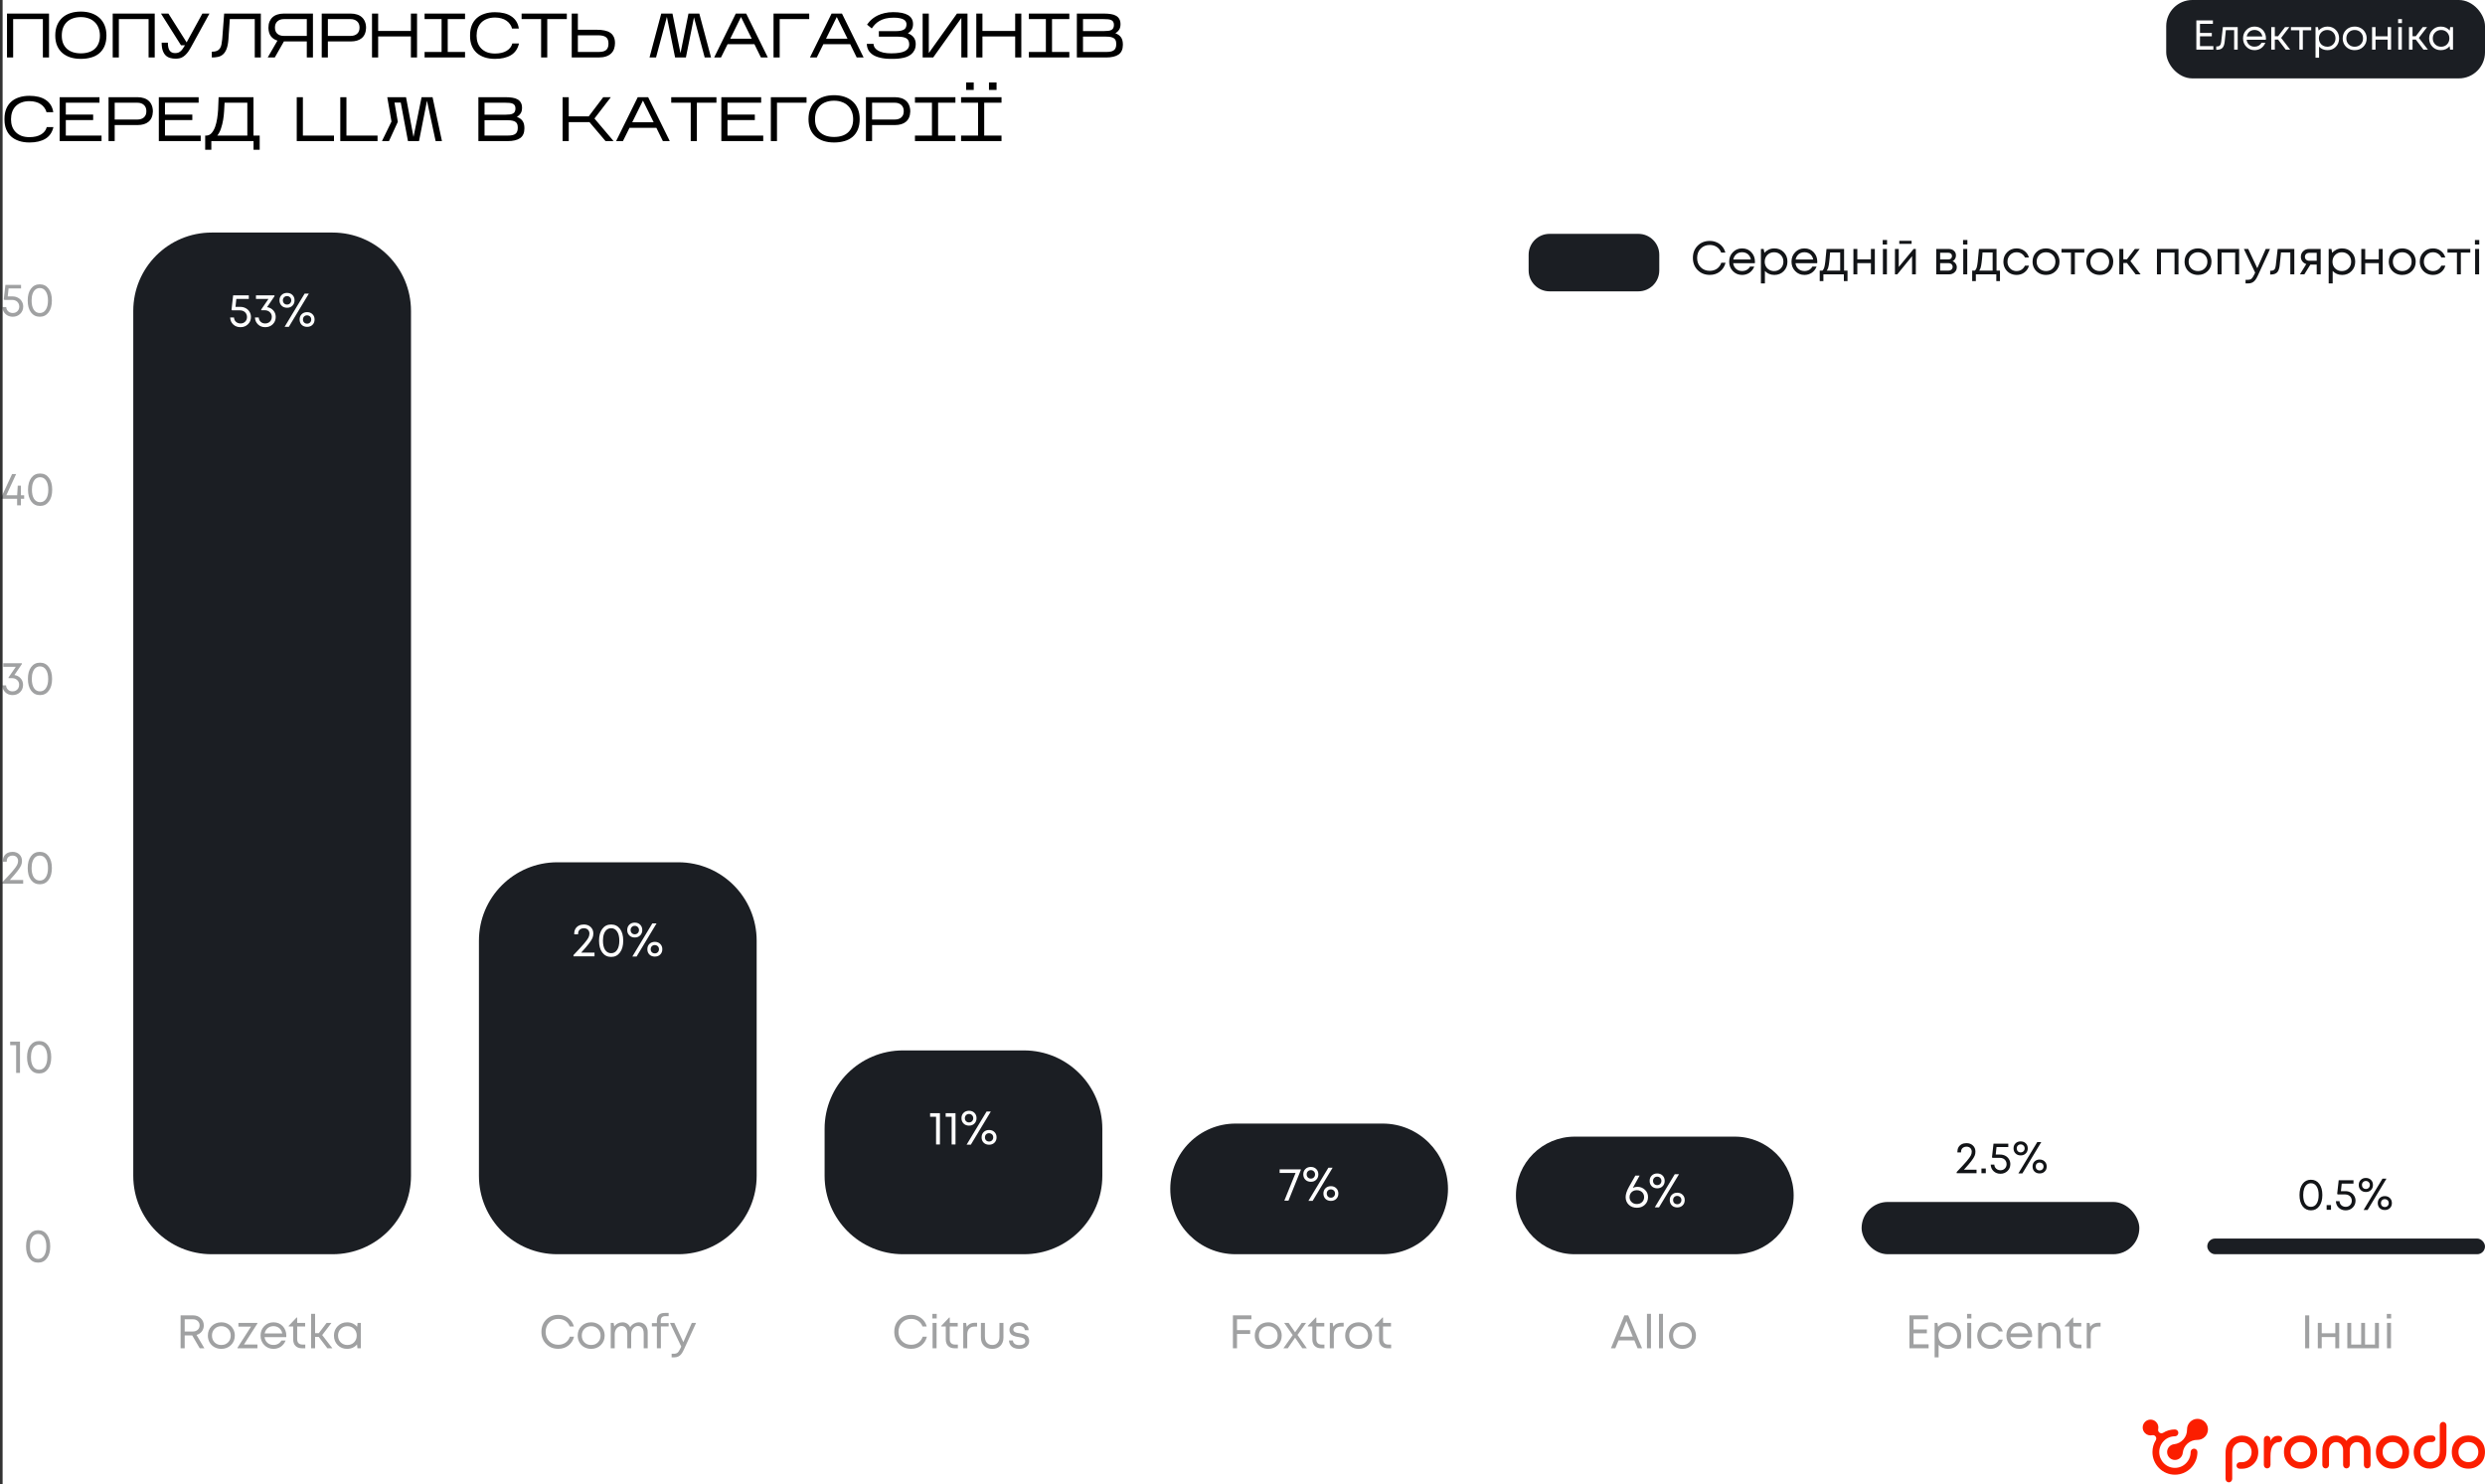
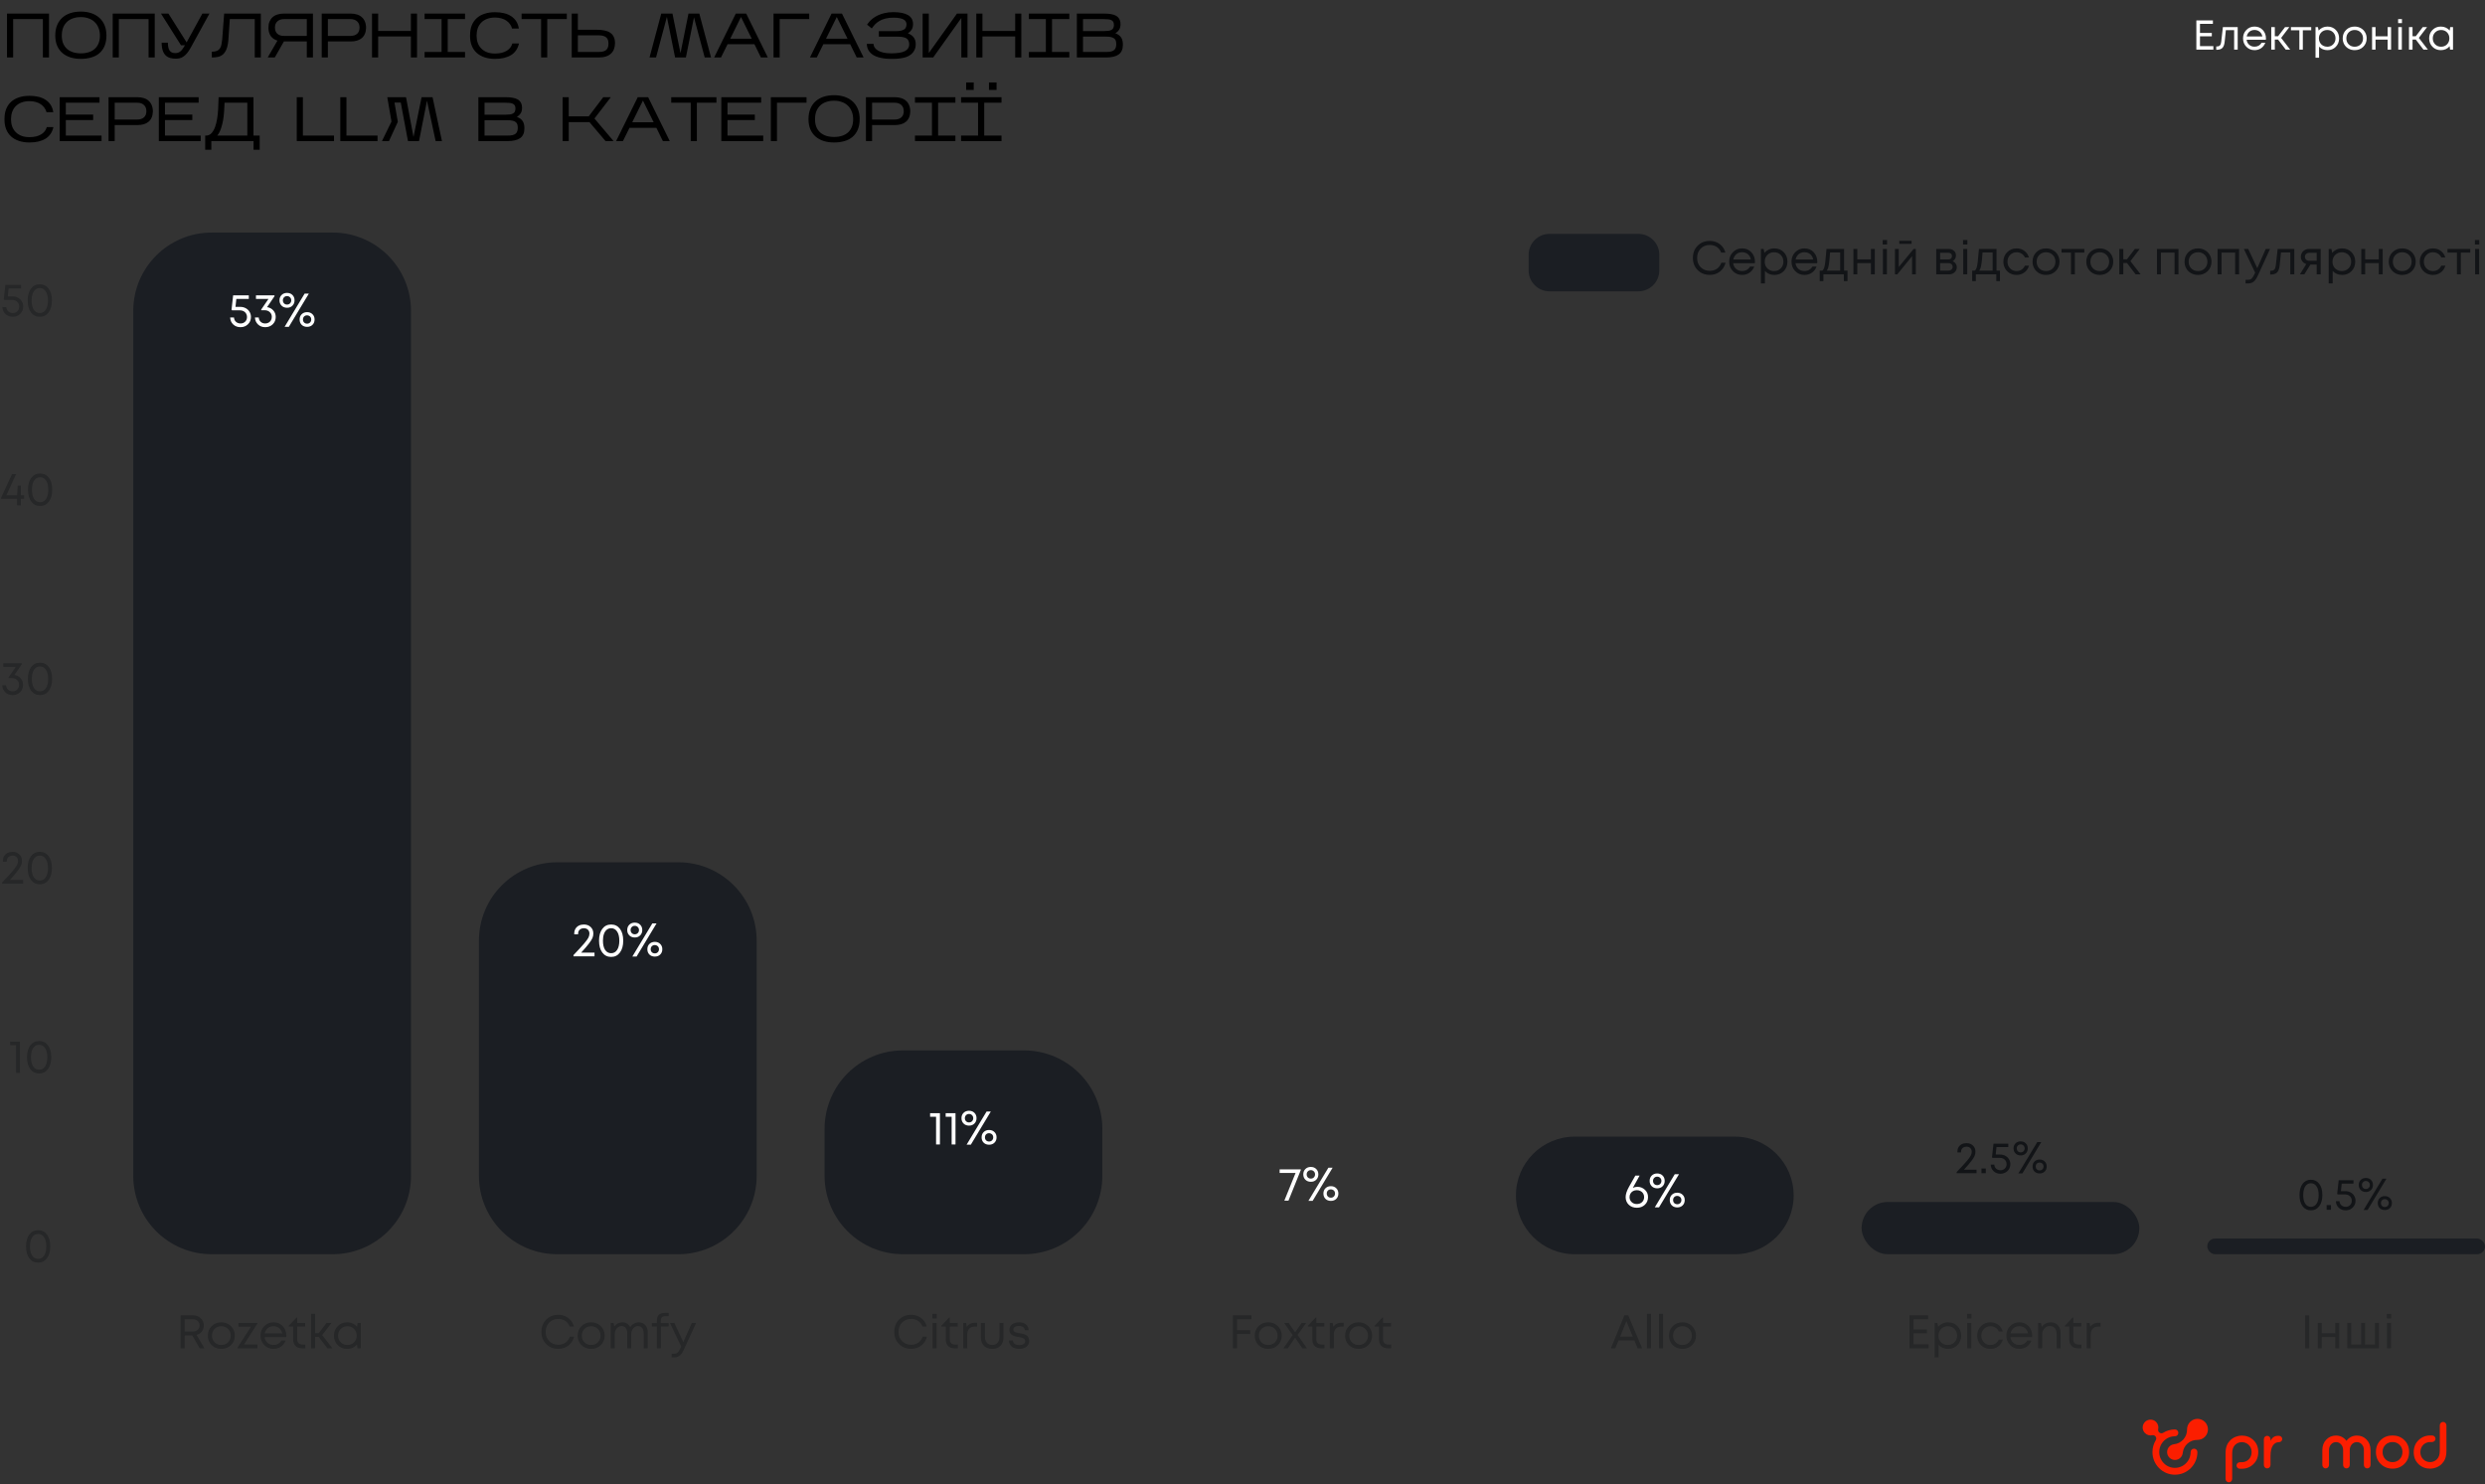
<svg xmlns="http://www.w3.org/2000/svg" width="951" height="568" viewBox="0 0 951 568" fill="none">
  <rect x="0" y="0" width="951" height="568" fill="#333333" stroke="none" />
-   <rect width="950" height="568" transform="translate(1)" fill="white" />
  <path d="M5.032 7.312V22H2.68V5.2H18.76V22H16.408V7.312H5.032ZM40.734 13.576C40.734 15.128 40.494 16.472 40.014 17.608C39.534 18.728 38.862 19.656 37.998 20.392C37.134 21.128 36.102 21.664 34.902 22C33.702 22.352 32.382 22.528 30.942 22.528C29.502 22.528 28.182 22.344 26.982 21.976C25.782 21.592 24.75 21.032 23.886 20.296C23.022 19.544 22.35 18.616 21.87 17.512C21.39 16.392 21.15 15.088 21.15 13.6C21.15 12.08 21.39 10.752 21.87 9.616C22.35 8.464 23.022 7.504 23.886 6.736C24.75 5.968 25.782 5.392 26.982 5.008C28.182 4.624 29.502 4.432 30.942 4.432C32.382 4.432 33.702 4.632 34.902 5.032C36.102 5.432 37.134 6.016 37.998 6.784C38.862 7.552 39.534 8.504 40.014 9.64C40.494 10.776 40.734 12.088 40.734 13.576ZM23.646 13.648C23.646 14.752 23.814 15.728 24.15 16.576C24.502 17.408 24.99 18.112 25.614 18.688C26.254 19.248 27.022 19.68 27.918 19.984C28.83 20.272 29.838 20.416 30.942 20.416C32.046 20.416 33.046 20.272 33.942 19.984C34.854 19.696 35.622 19.272 36.246 18.712C36.886 18.136 37.374 17.432 37.71 16.6C38.062 15.752 38.238 14.768 38.238 13.648C38.238 12.544 38.062 11.56 37.71 10.696C37.374 9.816 36.886 9.072 36.246 8.464C35.622 7.84 34.854 7.368 33.942 7.048C33.046 6.712 32.046 6.544 30.942 6.544C29.838 6.544 28.83 6.704 27.918 7.024C27.022 7.328 26.254 7.784 25.614 8.392C24.99 8.984 24.502 9.72 24.15 10.6C23.814 11.48 23.646 12.496 23.646 13.648ZM45.485 7.312V22H43.133V5.2H59.213V22H56.861V7.312H45.485ZM73.027 18.184C72.515 19.112 72.019 19.856 71.539 20.416C71.059 20.976 70.579 21.408 70.099 21.712C69.635 22.016 69.163 22.216 68.683 22.312C68.203 22.408 67.699 22.456 67.171 22.456C66.483 22.456 65.819 22.368 65.179 22.192C64.539 22.032 63.971 21.728 63.475 21.28C62.979 20.816 62.587 20.192 62.299 19.408C62.011 18.608 61.867 17.584 61.867 16.336H64.243C64.243 17.728 64.475 18.744 64.939 19.384C65.403 20.008 66.091 20.32 67.003 20.32C67.483 20.32 67.899 20.256 68.251 20.128C68.603 19.984 68.915 19.784 69.187 19.528C69.475 19.272 69.739 18.96 69.979 18.592C70.235 18.224 70.507 17.8 70.795 17.32H69.259L61.603 5.2H64.459L71.419 16.216L77.443 5.2H80.155L73.027 18.184ZM99.824 5.2V22H97.496V7.312H87.944L87.416 15.04C87.304 16.592 87.064 17.832 86.696 18.76C86.328 19.672 85.864 20.368 85.304 20.848C84.744 21.328 84.096 21.64 83.36 21.784C82.64 21.928 81.872 22 81.056 22V19.792C81.872 19.792 82.52 19.688 83 19.48C83.496 19.256 83.88 18.944 84.152 18.544C84.44 18.128 84.64 17.624 84.752 17.032C84.864 16.44 84.96 15.768 85.04 15.016L85.784 5.2H99.824ZM119.764 5.2V22H117.412V15.856H108.652L105.172 21.976H102.46L106.18 15.544C105.124 15.224 104.292 14.672 103.684 13.888C103.092 13.104 102.772 12.04 102.724 10.696C102.724 9.784 102.86 8.984 103.132 8.296C103.42 7.608 103.812 7.04 104.308 6.592C104.82 6.128 105.436 5.784 106.156 5.56C106.876 5.32 107.676 5.2 108.556 5.2H119.764ZM105.22 10.552C105.22 11.592 105.532 12.384 106.156 12.928C106.78 13.472 107.612 13.744 108.652 13.744H117.412V7.312H108.652C107.612 7.312 106.78 7.6 106.156 8.176C105.532 8.736 105.22 9.528 105.22 10.552ZM125.477 15.856V22H123.125V5.2H134.261C135.141 5.2 135.941 5.32 136.661 5.56C137.381 5.784 137.989 6.128 138.485 6.592C138.997 7.04 139.389 7.608 139.661 8.296C139.949 8.984 140.093 9.784 140.093 10.696C140.061 11.576 139.901 12.344 139.613 13C139.325 13.656 138.925 14.192 138.413 14.608C137.917 15.024 137.317 15.336 136.613 15.544C135.909 15.752 135.125 15.856 134.261 15.856H125.477ZM125.477 13.744H134.165C135.205 13.744 136.037 13.472 136.661 12.928C137.285 12.384 137.597 11.592 137.597 10.552C137.597 9.528 137.285 8.736 136.661 8.176C136.037 7.6 135.205 7.312 134.165 7.312H125.477V13.744ZM144.72 13.96V22H142.368V5.2H144.72V11.848H157.248V5.2H159.6V22H157.248V13.96H144.72ZM177.969 19.888V22H162.489V19.888H168.993V7.312H162.489V5.2H177.969V7.312H171.345V19.888H177.969ZM198.612 16.648C198.148 18.664 197.124 20.152 195.54 21.112C193.956 22.056 191.924 22.528 189.444 22.528C187.94 22.528 186.596 22.328 185.412 21.928C184.228 21.528 183.228 20.96 182.412 20.224C181.596 19.472 180.972 18.56 180.54 17.488C180.108 16.416 179.892 15.208 179.892 13.864V13.432C179.892 12.04 180.108 10.8 180.54 9.712C180.972 8.624 181.596 7.712 182.412 6.976C183.228 6.224 184.228 5.656 185.412 5.272C186.596 4.872 187.94 4.672 189.444 4.672C190.724 4.672 191.884 4.8 192.924 5.056C193.98 5.312 194.892 5.704 195.66 6.232C196.444 6.744 197.084 7.392 197.58 8.176C198.076 8.96 198.404 9.88 198.564 10.936H195.972C195.812 10.312 195.54 9.744 195.156 9.232C194.788 8.704 194.324 8.256 193.764 7.888C193.22 7.504 192.58 7.216 191.844 7.024C191.124 6.816 190.324 6.712 189.444 6.712C188.276 6.712 187.252 6.888 186.372 7.24C185.492 7.576 184.756 8.048 184.164 8.656C183.572 9.264 183.124 10 182.82 10.864C182.532 11.712 182.388 12.648 182.388 13.672C182.388 14.648 182.532 15.552 182.82 16.384C183.124 17.216 183.572 17.936 184.164 18.544C184.756 19.152 185.492 19.632 186.372 19.984C187.252 20.32 188.276 20.488 189.444 20.488C191.22 20.488 192.684 20.152 193.836 19.48C195.004 18.792 195.748 17.848 196.068 16.648H198.612ZM209.432 7.312V22H207.08V7.312H199.616V5.2H216.92V7.312H209.432ZM235.357 16.504C235.357 17.288 235.237 18.016 234.997 18.688C234.773 19.36 234.405 19.944 233.893 20.44C233.397 20.936 232.741 21.32 231.925 21.592C231.125 21.864 230.157 22 229.021 22H218.797V5.2H221.149V11.392H228.517C229.557 11.392 230.493 11.48 231.325 11.656C232.173 11.816 232.893 12.096 233.485 12.496C234.077 12.88 234.533 13.4 234.853 14.056C235.189 14.712 235.357 15.528 235.357 16.504ZM221.149 19.888H228.925C229.549 19.888 230.101 19.84 230.581 19.744C231.077 19.648 231.493 19.48 231.829 19.24C232.165 19 232.421 18.672 232.597 18.256C232.773 17.84 232.861 17.32 232.861 16.696C232.861 15.512 232.541 14.688 231.901 14.224C231.261 13.744 230.245 13.504 228.853 13.504H221.149V19.888ZM255.217 6.472L251.065 22H248.569L253.057 5.2H257.353L260.425 20.344L263.473 5.2H267.625L272.113 22H269.689L265.585 6.64L262.489 22H258.361L255.217 6.472ZM278.439 16.912L275.919 22H273.303L281.583 5.2H285.567L293.847 22H291.207L288.711 16.912H278.439ZM279.471 14.8H287.679L283.575 6.496L279.471 14.8ZM298.381 7.312V22H296.029V5.2H309.685V7.312H298.381ZM315.095 16.912L312.575 22H309.959L318.239 5.2H322.223L330.503 22H327.863L325.367 16.912H315.095ZM316.127 14.8H324.335L320.231 6.496L316.127 14.8ZM350.446 16.816C350.446 17.76 350.278 18.56 349.942 19.216C349.606 19.872 349.166 20.416 348.622 20.848C348.094 21.264 347.486 21.592 346.798 21.832C346.11 22.056 345.414 22.216 344.71 22.312C344.022 22.424 343.35 22.488 342.694 22.504C342.054 22.52 341.502 22.528 341.038 22.528C339.438 22.528 338.054 22.384 336.886 22.096C335.718 21.824 334.758 21.44 334.006 20.944C333.254 20.432 332.686 19.824 332.302 19.12C331.934 18.416 331.742 17.64 331.726 16.792H334.294C334.294 17.256 334.43 17.712 334.702 18.16C334.974 18.592 335.39 18.976 335.95 19.312C336.51 19.648 337.214 19.92 338.062 20.128C338.91 20.32 339.91 20.416 341.062 20.416C343.478 20.416 345.23 20.128 346.318 19.552C347.406 18.96 347.95 18.136 347.95 17.08C347.95 15.928 347.606 15.136 346.918 14.704C346.23 14.256 345.11 14.032 343.558 14.032H336.334V11.92H342.694C343.494 11.92 344.166 11.864 344.71 11.752C345.254 11.64 345.686 11.48 346.006 11.272C346.342 11.048 346.574 10.768 346.702 10.432C346.846 10.096 346.918 9.712 346.918 9.28C346.918 8.944 346.838 8.624 346.678 8.32C346.534 8.016 346.278 7.752 345.91 7.528C345.542 7.288 345.038 7.104 344.398 6.976C343.758 6.832 342.958 6.76 341.998 6.76C340.814 6.76 339.774 6.872 338.878 7.096C337.998 7.32 337.23 7.624 336.574 8.008C335.918 8.392 335.35 8.832 334.87 9.328C334.406 9.824 333.99 10.344 333.622 10.888L331.822 9.424C331.838 9.408 331.926 9.288 332.086 9.064C332.246 8.824 332.486 8.528 332.806 8.176C333.142 7.808 333.566 7.424 334.078 7.024C334.606 6.608 335.238 6.224 335.974 5.872C336.71 5.52 337.566 5.232 338.542 5.008C339.518 4.768 340.622 4.648 341.854 4.648C344.334 4.648 346.214 5.024 347.494 5.776C348.774 6.528 349.414 7.68 349.414 9.232C349.414 10.112 349.222 10.84 348.838 11.416C348.47 11.976 348.006 12.424 347.446 12.76C347.862 12.904 348.246 13.096 348.598 13.336C348.966 13.56 349.286 13.84 349.558 14.176C349.83 14.496 350.046 14.88 350.206 15.328C350.366 15.76 350.446 16.256 350.446 16.816ZM367.902 6.88L357.126 22H353.094V5.2H355.446V20.296L366.222 5.2H370.254V22H367.902V6.88ZM375.977 13.96V22H373.625V5.2H375.977V11.848H388.505V5.2H390.857V22H388.505V13.96H375.977ZM409.227 19.888V22H393.747V19.888H400.251V7.312H393.747V5.2H409.227V7.312H402.603V19.888H409.227ZM429.726 17.104C429.726 18.848 429.174 20.104 428.07 20.872C426.982 21.624 425.382 22 423.27 22H412.11V5.2H422.598C423.542 5.2 424.39 5.264 425.142 5.392C425.91 5.504 426.566 5.72 427.11 6.04C427.654 6.344 428.07 6.76 428.358 7.288C428.662 7.8 428.814 8.464 428.814 9.28C428.814 10.144 428.63 10.856 428.262 11.416C427.894 11.96 427.422 12.4 426.846 12.736C427.79 13.072 428.502 13.576 428.982 14.248C429.478 14.904 429.726 15.856 429.726 17.104ZM414.462 11.896H422.382C423.07 11.896 423.662 11.864 424.158 11.8C424.654 11.736 425.054 11.616 425.358 11.44C425.678 11.264 425.91 11.024 426.054 10.72C426.214 10.4 426.294 10 426.294 9.52C426.294 9.04 426.206 8.656 426.03 8.368C425.87 8.064 425.622 7.84 425.286 7.696C424.966 7.536 424.558 7.432 424.062 7.384C423.566 7.336 422.99 7.312 422.334 7.312H414.462V11.896ZM414.462 19.888H423.27C424.086 19.888 424.75 19.824 425.262 19.696C425.774 19.552 426.166 19.352 426.438 19.096C426.726 18.824 426.918 18.504 427.014 18.136C427.126 17.768 427.182 17.36 427.182 16.912C427.182 16.448 427.134 16.04 427.038 15.688C426.942 15.336 426.75 15.032 426.462 14.776C426.174 14.52 425.766 14.328 425.238 14.2C424.726 14.072 424.046 14.008 423.198 14.008H414.462V19.888ZM20.44 48.648C19.976 50.664 18.952 52.152 17.368 53.112C15.784 54.056 13.752 54.528 11.272 54.528C9.768 54.528 8.424 54.328 7.24 53.928C6.056 53.528 5.056 52.96 4.24 52.224C3.424 51.472 2.8 50.56 2.368 49.488C1.936 48.416 1.72 47.208 1.72 45.864V45.432C1.72 44.04 1.936 42.8 2.368 41.712C2.8 40.624 3.424 39.712 4.24 38.976C5.056 38.224 6.056 37.656 7.24 37.272C8.424 36.872 9.768 36.672 11.272 36.672C12.552 36.672 13.712 36.8 14.752 37.056C15.808 37.312 16.72 37.704 17.488 38.232C18.272 38.744 18.912 39.392 19.408 40.176C19.904 40.96 20.232 41.88 20.392 42.936H17.8C17.64 42.312 17.368 41.744 16.984 41.232C16.616 40.704 16.152 40.256 15.592 39.888C15.048 39.504 14.408 39.216 13.672 39.024C12.952 38.816 12.152 38.712 11.272 38.712C10.104 38.712 9.08 38.888 8.2 39.24C7.32 39.576 6.584 40.048 5.992 40.656C5.4 41.264 4.952 42 4.648 42.864C4.36 43.712 4.216 44.648 4.216 45.672C4.216 46.648 4.36 47.552 4.648 48.384C4.952 49.216 5.4 49.936 5.992 50.544C6.584 51.152 7.32 51.632 8.2 51.984C9.08 52.32 10.104 52.488 11.272 52.488C13.048 52.488 14.512 52.152 15.664 51.48C16.832 50.792 17.576 49.848 17.896 48.648H20.44ZM38.868 51.888V54H22.836V37.2H38.076V39.312H25.188V43.848H35.652V45.96H25.188V51.888H38.868ZM43.891 47.856V54H41.539V37.2H52.675C53.555 37.2 54.355 37.32 55.075 37.56C55.795 37.784 56.403 38.128 56.899 38.592C57.411 39.04 57.803 39.608 58.075 40.296C58.363 40.984 58.507 41.784 58.507 42.696C58.475 43.576 58.315 44.344 58.027 45C57.739 45.656 57.339 46.192 56.827 46.608C56.331 47.024 55.731 47.336 55.027 47.544C54.323 47.752 53.539 47.856 52.675 47.856H43.891ZM43.891 45.744H52.579C53.619 45.744 54.451 45.472 55.075 44.928C55.699 44.384 56.011 43.592 56.011 42.552C56.011 41.528 55.699 40.736 55.075 40.176C54.451 39.6 53.619 39.312 52.579 39.312H43.891V45.744ZM76.814 51.888V54H60.782V37.2H76.022V39.312H63.134V43.848H73.598V45.96H63.134V51.888H76.814ZM80.877 54V57.312H78.525V51.888H79.005C79.821 51.84 80.493 51.504 81.021 50.88C81.565 50.24 82.005 49.448 82.341 48.504C82.677 47.544 82.933 46.496 83.109 45.36C83.285 44.208 83.405 43.096 83.469 42.024C83.549 40.952 83.589 39.984 83.589 39.12C83.605 38.24 83.629 37.6 83.661 37.2H97.005V51.888H99.381V57.312H97.029V54H80.877ZM85.941 39.312C85.893 40.272 85.837 41.328 85.773 42.48C85.709 43.616 85.581 44.76 85.389 45.912C85.197 47.048 84.925 48.136 84.573 49.176C84.237 50.216 83.765 51.12 83.157 51.888H94.653V39.312H85.941ZM127.819 51.888V54H113.563V37.2H115.915V51.888H127.819ZM144.483 51.888V54H130.227V37.2H132.579V51.888H144.483ZM152.243 46.632L148.859 54H146.171L149.819 46.512L148.211 37.2H155.387L158.243 52.416L161.339 37.2H165.539L169.139 54H166.715L163.403 38.544L160.355 54H156.131L153.371 39.264H150.971L152.243 46.632ZM200.694 49.104C200.694 50.848 200.142 52.104 199.038 52.872C197.95 53.624 196.35 54 194.238 54H183.078V37.2H193.566C194.51 37.2 195.358 37.264 196.11 37.392C196.878 37.504 197.534 37.72 198.078 38.04C198.622 38.344 199.038 38.76 199.326 39.288C199.63 39.8 199.782 40.464 199.782 41.28C199.782 42.144 199.598 42.856 199.23 43.416C198.862 43.96 198.39 44.4 197.814 44.736C198.758 45.072 199.47 45.576 199.95 46.248C200.446 46.904 200.694 47.856 200.694 49.104ZM185.43 43.896H193.35C194.038 43.896 194.63 43.864 195.126 43.8C195.622 43.736 196.022 43.616 196.326 43.44C196.646 43.264 196.878 43.024 197.022 42.72C197.182 42.4 197.262 42 197.262 41.52C197.262 41.04 197.174 40.656 196.998 40.368C196.838 40.064 196.59 39.84 196.254 39.696C195.934 39.536 195.526 39.432 195.03 39.384C194.534 39.336 193.958 39.312 193.302 39.312H185.43V43.896ZM185.43 51.888H194.238C195.054 51.888 195.718 51.824 196.23 51.696C196.742 51.552 197.134 51.352 197.406 51.096C197.694 50.824 197.886 50.504 197.982 50.136C198.094 49.768 198.15 49.36 198.15 48.912C198.15 48.448 198.102 48.04 198.006 47.688C197.91 47.336 197.718 47.032 197.43 46.776C197.142 46.52 196.734 46.328 196.206 46.2C195.694 46.072 195.014 46.008 194.166 46.008H185.43V51.888ZM217.657 46.728V54H215.305V37.2H217.657V44.52H225.313L230.857 37.2H233.761L227.497 45.36L234.817 54H231.745L225.577 46.728H217.657ZM240.915 48.912L238.395 54H235.779L244.059 37.2H248.043L256.323 54H253.683L251.187 48.912H240.915ZM241.947 46.8H250.155L246.051 38.496L241.947 46.8ZM266.69 39.312V54H264.338V39.312H256.874V37.2H274.178V39.312H266.69ZM292.087 51.888V54H276.055V37.2H291.295V39.312H278.407V43.848H288.871V45.96H278.407V51.888H292.087ZM297.35 39.312V54H294.998V37.2H308.654V39.312H297.35ZM328.992 45.576C328.992 47.128 328.752 48.472 328.272 49.608C327.792 50.728 327.12 51.656 326.256 52.392C325.392 53.128 324.36 53.664 323.16 54C321.96 54.352 320.64 54.528 319.2 54.528C317.76 54.528 316.44 54.344 315.24 53.976C314.04 53.592 313.008 53.032 312.144 52.296C311.28 51.544 310.608 50.616 310.128 49.512C309.648 48.392 309.408 47.088 309.408 45.6C309.408 44.08 309.648 42.752 310.128 41.616C310.608 40.464 311.28 39.504 312.144 38.736C313.008 37.968 314.04 37.392 315.24 37.008C316.44 36.624 317.76 36.432 319.2 36.432C320.64 36.432 321.96 36.632 323.16 37.032C324.36 37.432 325.392 38.016 326.256 38.784C327.12 39.552 327.792 40.504 328.272 41.64C328.752 42.776 328.992 44.088 328.992 45.576ZM311.904 45.648C311.904 46.752 312.072 47.728 312.408 48.576C312.76 49.408 313.248 50.112 313.872 50.688C314.512 51.248 315.28 51.68 316.176 51.984C317.088 52.272 318.096 52.416 319.2 52.416C320.304 52.416 321.304 52.272 322.2 51.984C323.112 51.696 323.88 51.272 324.504 50.712C325.144 50.136 325.632 49.432 325.968 48.6C326.32 47.752 326.496 46.768 326.496 45.648C326.496 44.544 326.32 43.56 325.968 42.696C325.632 41.816 325.144 41.072 324.504 40.464C323.88 39.84 323.112 39.368 322.2 39.048C321.304 38.712 320.304 38.544 319.2 38.544C318.096 38.544 317.088 38.704 316.176 39.024C315.28 39.328 314.512 39.784 313.872 40.392C313.248 40.984 312.76 41.72 312.408 42.6C312.072 43.48 311.904 44.496 311.904 45.648ZM333.743 47.856V54H331.391V37.2H342.527C343.407 37.2 344.207 37.32 344.927 37.56C345.647 37.784 346.255 38.128 346.751 38.592C347.263 39.04 347.655 39.608 347.927 40.296C348.215 40.984 348.359 41.784 348.359 42.696C348.327 43.576 348.167 44.344 347.879 45C347.591 45.656 347.191 46.192 346.679 46.608C346.183 47.024 345.583 47.336 344.879 47.544C344.175 47.752 343.391 47.856 342.527 47.856H333.743ZM333.743 45.744H342.431C343.471 45.744 344.303 45.472 344.927 44.928C345.551 44.384 345.863 43.592 345.863 42.552C345.863 41.528 345.551 40.736 344.927 40.176C344.303 39.6 343.471 39.312 342.431 39.312H333.743V45.744ZM365.633 51.888V54H350.153V51.888H356.657V39.312H350.153V37.2H365.633V39.312H359.009V51.888H365.633ZM372.644 31.536V34.416H369.74V31.536H372.644ZM381.38 31.536V34.416H378.476V31.536H381.38ZM383.276 51.888V54H367.796V51.888H374.3V39.312H367.796V37.2H383.276V39.312H376.652V51.888H383.276Z" fill="black" />
  <g clip-path="url(#clip0_4701_15617)">
-     <path d="M884.922 551.113C883.705 549.937 882.202 549.365 880.413 549.365C878.624 549.365 877.122 549.939 875.903 551.113C874.684 552.286 874.062 553.799 874.062 555.678C874.062 557.557 874.684 559.095 875.929 560.296C877.146 561.471 878.65 562.069 880.413 562.069C882.176 562.069 883.677 561.469 884.896 560.296C886.141 559.096 886.763 557.557 886.763 555.678C886.763 553.799 886.141 552.286 884.922 551.113ZM883.1 558.497C882.376 559.211 881.475 559.566 880.413 559.566C879.35 559.566 878.449 559.211 877.725 558.497C876.988 557.768 876.611 556.835 876.611 555.678C876.611 554.521 876.993 553.646 877.725 552.939C878.454 552.237 879.35 551.879 880.413 551.879C881.475 551.879 882.372 552.239 883.1 552.939C883.833 553.646 884.214 554.547 884.214 555.678C884.214 556.809 883.836 557.767 883.1 558.497Z" fill="#FB1E00" />
    <path d="M920.118 551.113C918.9 549.937 917.397 549.365 915.608 549.365C913.819 549.365 912.316 549.939 911.098 551.113C909.879 552.286 909.258 553.799 909.258 555.678C909.258 557.557 909.879 559.095 911.124 560.296C912.342 561.471 913.845 562.069 915.608 562.069C917.371 562.069 918.873 561.469 920.092 560.296C921.337 559.096 921.958 557.557 921.958 555.678C921.958 553.799 921.337 552.286 920.118 551.113ZM918.295 558.497C917.572 559.211 916.67 559.566 915.608 559.566C914.546 559.566 913.644 559.211 912.921 558.497C912.185 557.768 911.807 556.835 911.807 555.678C911.807 554.521 912.188 553.646 912.921 552.939C913.649 552.237 914.546 551.879 915.608 551.879C916.67 551.879 917.567 552.239 918.295 552.939C919.028 553.646 919.409 554.547 919.409 555.678C919.409 556.809 919.031 557.767 918.295 558.497Z" fill="#FB1E00" />
-     <path d="M949.157 551.113C947.939 549.937 946.436 549.365 944.647 549.365C942.858 549.365 941.355 549.939 940.137 551.113C938.919 552.286 938.297 553.799 938.297 555.678C938.297 557.557 938.919 559.095 940.163 560.296C941.382 561.471 942.884 562.069 944.647 562.069C946.41 562.069 947.912 561.469 949.131 560.296C950.376 559.096 950.997 557.557 950.997 555.678C950.997 553.799 950.376 552.286 949.157 551.113ZM947.334 558.497C946.611 559.211 945.71 559.566 944.649 559.566C943.588 559.566 942.685 559.211 941.961 558.497C941.224 557.768 940.847 556.835 940.847 555.678C940.847 554.521 941.229 553.646 941.961 552.939C942.689 552.237 943.586 551.879 944.649 551.879C945.711 551.879 946.608 552.239 947.334 552.939C948.067 553.646 948.448 554.547 948.448 555.678C948.448 556.809 948.07 557.767 947.334 558.497Z" fill="#FB1E00" />
    <path d="M862.391 551.152C861.174 549.977 859.671 549.404 857.882 549.404C856.474 549.404 854.688 550.032 853.576 551.152C852.463 552.272 851.711 553.618 851.711 556.196V565.97C851.711 566.689 852.272 567.304 852.985 567.304C853.697 567.304 854.258 566.689 854.258 565.97V556.196C854.258 554.692 854.652 553.696 855.366 552.978C856.079 552.261 857.076 551.918 857.882 551.918C858.944 551.918 859.841 552.276 860.569 552.978C861.302 553.685 861.683 554.588 861.683 555.719C861.683 556.849 861.305 557.807 860.569 558.537C859.846 559.252 858.944 559.597 857.882 559.597H857.201C856.502 559.597 855.903 560.15 855.903 560.854C855.903 561.557 856.502 562.111 857.201 562.111H857.882C859.645 562.111 861.147 561.512 862.366 560.338C863.61 559.138 864.232 557.599 864.232 555.72C864.232 553.841 863.61 552.328 862.391 551.155V551.152Z" fill="#FB1E00" />
    <path d="M925.558 560.323C926.775 561.498 928.28 562.07 930.067 562.07C931.475 562.07 933.261 561.443 934.375 560.323C935.487 559.203 936.24 557.856 936.24 555.278V545.504C936.24 544.785 935.679 544.17 934.966 544.17C934.253 544.17 933.692 544.785 933.692 545.504V555.278C933.692 556.782 933.299 557.778 932.584 558.496C931.872 559.213 930.875 559.556 930.069 559.556C929.007 559.556 928.11 559.196 927.382 558.496C926.649 557.789 926.268 556.886 926.268 555.755C926.268 554.625 926.646 553.667 927.382 552.937C928.105 552.223 929.007 551.877 930.069 551.877H930.75C931.449 551.877 932.048 551.324 932.048 550.621C932.048 549.917 931.449 549.363 930.75 549.363H930.069C928.306 549.363 926.804 549.963 925.585 551.136C924.34 552.336 923.719 553.875 923.719 555.754C923.719 557.633 924.34 559.146 925.559 560.32L925.558 560.323Z" fill="#FB1E00" />
    <path d="M872.15 549.495H871.845C870.538 549.495 869.611 550.025 868.915 551.467V550.829C868.915 550.112 868.354 549.495 867.641 549.495C866.928 549.495 866.367 550.11 866.367 550.829V560.638C866.367 561.358 866.928 561.973 867.641 561.973C868.354 561.973 868.915 561.358 868.915 560.638V557.203C868.915 553.747 870.173 551.928 872.15 551.928C872.827 551.928 873.406 551.394 873.406 550.713C873.406 550.032 872.827 549.497 872.15 549.497V549.495Z" fill="#FB1E00" />
    <path d="M905.682 550.945C904.676 549.905 903.435 549.396 901.958 549.396C900.481 549.396 898.991 550.024 897.976 551.424C896.961 550.024 895.471 549.396 893.994 549.396C892.516 549.396 891.276 549.903 890.27 550.945C889.264 551.986 888.75 553.326 888.75 554.992V560.638C888.75 561.357 889.311 561.972 890.024 561.972C890.737 561.972 891.299 561.357 891.299 560.638V554.992C891.299 554.076 891.569 553.343 892.091 552.769C892.608 552.2 893.244 551.909 894 551.909C894.755 551.909 895.392 552.2 895.909 552.769C896.43 553.343 896.701 554.074 896.701 554.992V560.638C896.701 561.357 897.262 561.972 897.974 561.972C898.687 561.972 899.248 561.357 899.248 560.638V554.992C899.248 554.076 899.52 553.343 900.04 552.769C900.557 552.2 901.194 551.909 901.949 551.909C902.704 551.909 903.341 552.2 903.858 552.769C904.379 553.343 904.65 554.074 904.65 554.992V560.638C904.65 561.357 905.211 561.972 905.924 561.972C906.636 561.972 907.197 561.357 907.197 560.638V554.992C907.197 553.328 906.685 551.986 905.677 550.945H905.682Z" fill="#FB1E00" />
    <path d="M839.644 554.409C838.926 554.409 838.343 554.995 838.343 555.719C838.343 557.333 837.718 558.851 836.584 559.991C835.45 561.132 833.943 561.761 832.339 561.761C830.736 561.761 829.228 561.132 828.095 559.991C826.962 558.849 826.337 557.332 826.337 555.717C826.337 554.103 826.962 552.585 828.095 551.446C829.229 550.304 830.737 549.675 832.339 549.675C833.058 549.675 833.64 549.089 833.64 548.366C833.64 547.642 833.058 547.056 832.339 547.056C830.723 547.056 829.176 547.503 827.834 548.336C826.878 548.912 825.692 548.064 825.931 546.964C826.142 545.992 825.875 544.935 825.124 544.181C823.952 543.001 822.051 543.001 820.879 544.181C819.707 545.361 819.707 547.275 820.879 548.454C821.63 549.21 822.675 549.482 823.641 549.27C824.733 549.03 825.578 550.22 825.009 551.182C824.18 552.533 823.735 554.091 823.735 555.719C823.735 558.032 824.63 560.208 826.255 561.844C827.88 563.479 830.041 564.38 832.339 564.38C834.637 564.38 836.798 563.479 838.423 561.844C840.048 560.208 840.943 558.032 840.943 555.719C840.943 554.995 840.361 554.409 839.642 554.409H839.644Z" fill="#FB1E00" />
    <path d="M843.805 544.18C842.242 542.607 839.708 542.607 838.146 544.18C837.348 544.983 836.957 546.037 836.974 547.09C837.018 549.97 834.874 552.41 832.028 552.713C831.369 552.783 830.727 553.071 830.223 553.58C829.051 554.76 829.051 556.674 830.223 557.854C831.394 559.034 833.296 559.034 834.468 557.854C834.972 557.344 835.26 556.699 835.328 556.035C835.631 553.17 838.053 551.013 840.914 551.057C841.959 551.074 843.007 550.681 843.805 549.878C845.369 548.303 845.369 545.754 843.805 544.18Z" fill="#FB1E00" />
  </g>
  <path opacity="0.4" d="M4.763 113.44C5.543 113.44 6.245 113.608 6.869 113.944C7.505 114.28 7.997 114.748 8.345 115.348C8.705 115.936 8.885 116.59 8.885 117.31C8.885 118.426 8.501 119.356 7.733 120.1C6.965 120.844 6.017 121.216 4.889 121.216C3.773 121.216 2.843 120.868 2.099 120.172C1.355 119.464 0.965 118.576 0.929 117.508H2.387C2.411 117.952 2.531 118.348 2.747 118.696C2.975 119.044 3.275 119.314 3.647 119.506C4.019 119.698 4.433 119.794 4.889 119.794C5.609 119.794 6.203 119.56 6.671 119.092C7.139 118.624 7.373 118.03 7.373 117.31C7.373 116.83 7.259 116.398 7.031 116.014C6.803 115.618 6.485 115.312 6.077 115.096C5.669 114.88 5.213 114.772 4.709 114.772H1.667L1.451 114.52L2.063 109.03H8.057V110.398H3.287L2.963 113.44H4.763ZM15.228 121.216C13.812 121.216 12.684 120.658 11.844 119.542C11.016 118.426 10.602 116.914 10.602 115.006C10.602 113.098 11.016 111.592 11.844 110.488C12.672 109.372 13.8 108.814 15.228 108.814C16.656 108.814 17.784 109.372 18.612 110.488C19.44 111.592 19.854 113.098 19.854 115.006C19.854 116.914 19.434 118.426 18.594 119.542C17.766 120.658 16.644 121.216 15.228 121.216ZM15.228 119.794C16.2 119.794 16.962 119.374 17.514 118.534C18.078 117.682 18.36 116.506 18.36 115.006C18.36 113.518 18.078 112.354 17.514 111.514C16.962 110.662 16.2 110.236 15.228 110.236C14.592 110.236 14.034 110.428 13.554 110.812C13.086 111.184 12.726 111.73 12.474 112.45C12.222 113.17 12.096 114.022 12.096 115.006C12.096 116.506 12.372 117.682 12.924 118.534C13.488 119.374 14.256 119.794 15.228 119.794Z" fill="#121417" />
  <path opacity="0.4" d="M9.248 189.548V190.88H7.988V193.4H6.548V190.88H0.41V190.52L4.622 181.43H6.17L2.426 189.548H6.566L6.8 185.858H7.988V189.548H9.248ZM15.351 193.616C13.935 193.616 12.807 193.058 11.967 191.942C11.139 190.826 10.725 189.314 10.725 187.406C10.725 185.498 11.139 183.992 11.967 182.888C12.795 181.772 13.923 181.214 15.351 181.214C16.779 181.214 17.907 181.772 18.735 182.888C19.563 183.992 19.977 185.498 19.977 187.406C19.977 189.314 19.557 190.826 18.717 191.942C17.889 193.058 16.767 193.616 15.351 193.616ZM15.351 192.194C16.323 192.194 17.085 191.774 17.637 190.934C18.201 190.082 18.483 188.906 18.483 187.406C18.483 185.918 18.201 184.754 17.637 183.914C17.085 183.062 16.323 182.636 15.351 182.636C14.715 182.636 14.157 182.828 13.677 183.212C13.209 183.584 12.849 184.13 12.597 184.85C12.345 185.57 12.219 186.422 12.219 187.406C12.219 188.906 12.495 190.082 13.047 190.934C13.611 191.774 14.379 192.194 15.351 192.194Z" fill="#121417" />
  <path opacity="0.4" d="M5.512 258.348C6.496 258.492 7.294 258.912 7.906 259.608C8.518 260.292 8.824 261.126 8.824 262.11C8.824 263.238 8.44 264.174 7.672 264.918C6.904 265.65 5.95 266.016 4.81 266.016C3.706 266.016 2.788 265.668 2.056 264.972C1.324 264.276 0.928 263.388 0.868 262.308H2.326C2.374 262.992 2.626 263.544 3.082 263.964C3.538 264.384 4.114 264.594 4.81 264.594C5.29 264.594 5.722 264.486 6.106 264.27C6.49 264.054 6.79 263.754 7.006 263.37C7.222 262.974 7.33 262.536 7.33 262.056C7.33 261.324 7.072 260.724 6.556 260.256C6.052 259.776 5.41 259.536 4.63 259.536H3.28V259.248L6.052 255.198H1.264V253.83H8.356V254.172L5.512 258.348ZM15.307 266.016C13.891 266.016 12.763 265.458 11.923 264.342C11.095 263.226 10.681 261.714 10.681 259.806C10.681 257.898 11.095 256.392 11.923 255.288C12.751 254.172 13.879 253.614 15.307 253.614C16.735 253.614 17.863 254.172 18.691 255.288C19.519 256.392 19.933 257.898 19.933 259.806C19.933 261.714 19.513 263.226 18.673 264.342C17.845 265.458 16.723 266.016 15.307 266.016ZM15.307 264.594C16.279 264.594 17.041 264.174 17.593 263.334C18.157 262.482 18.439 261.306 18.439 259.806C18.439 258.318 18.157 257.154 17.593 256.314C17.041 255.462 16.279 255.036 15.307 255.036C14.671 255.036 14.113 255.228 13.633 255.612C13.165 255.984 12.805 256.53 12.553 257.25C12.301 257.97 12.175 258.822 12.175 259.806C12.175 261.306 12.451 262.482 13.003 263.334C13.567 264.174 14.335 264.594 15.307 264.594Z" fill="#121417" />
  <path opacity="0.4" d="M3.755 336.778H8.867V338.2H0.821V337.714C2.681 335.77 4.031 334.306 4.871 333.322C5.711 332.326 6.263 331.57 6.527 331.054C6.791 330.538 6.923 330.01 6.923 329.47C6.923 329.17 6.869 328.894 6.761 328.642C6.665 328.39 6.521 328.174 6.329 327.994C6.149 327.814 5.927 327.676 5.663 327.58C5.399 327.484 5.111 327.436 4.799 327.436C4.355 327.436 3.965 327.526 3.629 327.706C3.293 327.874 3.035 328.114 2.855 328.426C2.675 328.738 2.585 329.092 2.585 329.488V329.776H1.109V329.488C1.109 328.804 1.259 328.198 1.559 327.67C1.871 327.142 2.303 326.734 2.855 326.446C3.419 326.158 4.067 326.014 4.799 326.014C5.867 326.014 6.737 326.338 7.409 326.986C8.081 327.622 8.417 328.45 8.417 329.47C8.417 330.058 8.309 330.616 8.093 331.144C7.877 331.672 7.433 332.38 6.761 333.268C6.101 334.144 5.099 335.314 3.755 336.778ZM15.228 338.416C13.812 338.416 12.684 337.858 11.844 336.742C11.016 335.626 10.602 334.114 10.602 332.206C10.602 330.298 11.016 328.792 11.844 327.688C12.672 326.572 13.8 326.014 15.228 326.014C16.656 326.014 17.784 326.572 18.612 327.688C19.44 328.792 19.854 330.298 19.854 332.206C19.854 334.114 19.434 335.626 18.594 336.742C17.766 337.858 16.644 338.416 15.228 338.416ZM15.228 336.994C16.2 336.994 16.962 336.574 17.514 335.734C18.078 334.882 18.36 333.706 18.36 332.206C18.36 330.718 18.078 329.554 17.514 328.714C16.962 327.862 16.2 327.436 15.228 327.436C14.592 327.436 14.034 327.628 13.554 328.012C13.086 328.384 12.726 328.93 12.474 329.65C12.222 330.37 12.096 331.222 12.096 332.206C12.096 333.706 12.372 334.882 12.924 335.734C13.488 336.574 14.256 336.994 15.228 336.994Z" fill="#121417" />
  <path opacity="0.4" d="M3.89 398.63H7.652V410.6H6.176V399.998H3.89V398.63ZM14.979 410.816C13.563 410.816 12.435 410.258 11.595 409.142C10.767 408.026 10.353 406.514 10.353 404.606C10.353 402.698 10.767 401.192 11.595 400.088C12.423 398.972 13.551 398.414 14.979 398.414C16.407 398.414 17.535 398.972 18.363 400.088C19.191 401.192 19.605 402.698 19.605 404.606C19.605 406.514 19.185 408.026 18.345 409.142C17.517 410.258 16.395 410.816 14.979 410.816ZM14.979 409.394C15.951 409.394 16.713 408.974 17.265 408.134C17.829 407.282 18.111 406.106 18.111 404.606C18.111 403.118 17.829 401.954 17.265 401.114C16.713 400.262 15.951 399.836 14.979 399.836C14.343 399.836 13.785 400.028 13.305 400.412C12.837 400.784 12.477 401.33 12.225 402.05C11.973 402.77 11.847 403.622 11.847 404.606C11.847 406.106 12.123 407.282 12.675 408.134C13.239 408.974 14.007 409.394 14.979 409.394Z" fill="#121417" />
  <path opacity="0.4" d="M14.598 483.216C13.182 483.216 12.054 482.658 11.214 481.542C10.386 480.426 9.972 478.914 9.972 477.006C9.972 475.098 10.386 473.592 11.214 472.488C12.042 471.372 13.17 470.814 14.598 470.814C16.026 470.814 17.154 471.372 17.982 472.488C18.81 473.592 19.224 475.098 19.224 477.006C19.224 478.914 18.804 480.426 17.964 481.542C17.136 482.658 16.014 483.216 14.598 483.216ZM14.598 481.794C15.57 481.794 16.332 481.374 16.884 480.534C17.448 479.682 17.73 478.506 17.73 477.006C17.73 475.518 17.448 474.354 16.884 473.514C16.332 472.662 15.57 472.236 14.598 472.236C13.962 472.236 13.404 472.428 12.924 472.812C12.456 473.184 12.096 473.73 11.844 474.45C11.592 475.17 11.466 476.022 11.466 477.006C11.466 478.506 11.742 479.682 12.294 480.534C12.858 481.374 13.626 481.794 14.598 481.794Z" fill="#121417" />
  <path opacity="0.4" d="M76.44 516L73.56 511.068H70.68V516H69.114V503.4H73.884C75.072 503.4 76.05 503.766 76.818 504.498C77.598 505.218 77.988 506.136 77.988 507.252C77.988 508.128 77.736 508.896 77.232 509.556C76.728 510.204 76.056 510.648 75.216 510.888L78.222 516H76.44ZM70.68 504.894V509.574H73.812C74.568 509.574 75.186 509.358 75.666 508.926C76.146 508.482 76.386 507.918 76.386 507.234C76.386 506.55 76.146 505.992 75.666 505.56C75.186 505.116 74.568 504.894 73.812 504.894H70.68ZM84.698 516.216C83.738 516.216 82.862 516 82.07 515.568C81.278 515.124 80.66 514.518 80.216 513.75C79.772 512.97 79.55 512.1 79.55 511.14C79.55 509.676 80.036 508.464 81.008 507.504C81.992 506.544 83.222 506.064 84.698 506.064C85.67 506.064 86.546 506.286 87.326 506.73C88.118 507.162 88.736 507.768 89.18 508.548C89.636 509.316 89.864 510.18 89.864 511.14C89.864 512.592 89.372 513.804 88.388 514.776C87.404 515.736 86.174 516.216 84.698 516.216ZM82.124 513.732C82.808 514.404 83.666 514.74 84.698 514.74C85.742 514.74 86.6 514.404 87.272 513.732C87.956 513.048 88.298 512.184 88.298 511.14C88.298 510.096 87.956 509.238 87.272 508.566C86.6 507.882 85.742 507.54 84.698 507.54C83.666 507.54 82.808 507.882 82.124 508.566C81.452 509.238 81.116 510.096 81.116 511.14C81.116 512.184 81.452 513.048 82.124 513.732ZM93.364 514.56H98.512V516H90.898V515.766L96.064 507.702H91.24V506.28H98.494V506.532L93.364 514.56ZM109.576 511.176C109.576 511.308 109.564 511.494 109.54 511.734H101.242C101.362 512.634 101.734 513.36 102.358 513.912C102.982 514.452 103.75 514.722 104.662 514.722C105.334 514.722 105.928 514.578 106.444 514.29C106.972 513.99 107.392 513.57 107.704 513.03H109.306C108.898 514.038 108.286 514.824 107.47 515.388C106.654 515.94 105.718 516.216 104.662 516.216C103.258 516.216 102.082 515.73 101.134 514.758C100.186 513.786 99.713 512.58 99.713 511.14C99.713 509.688 100.186 508.482 101.134 507.522C102.082 506.55 103.258 506.064 104.662 506.064C106.114 506.064 107.296 506.556 108.208 507.54C109.12 508.524 109.576 509.736 109.576 511.176ZM104.662 507.522C104.086 507.522 103.558 507.636 103.078 507.864C102.61 508.092 102.22 508.422 101.908 508.854C101.596 509.274 101.386 509.76 101.278 510.312H108.028C107.92 509.748 107.71 509.256 107.398 508.836C107.086 508.404 106.696 508.08 106.228 507.864C105.76 507.636 105.238 507.522 104.662 507.522ZM115.768 514.578H116.83V516H115.57C114.526 516 113.704 515.7 113.104 515.1C112.504 514.488 112.204 513.654 112.204 512.598V507.666H110.494V507.396L113.5 504.228H113.734V506.28H116.776V507.666H113.734V512.544C113.734 512.988 113.812 513.36 113.968 513.66C114.124 513.96 114.352 514.188 114.652 514.344C114.964 514.5 115.336 514.578 115.768 514.578ZM125.299 516L121.969 511.644H120.583V516H119.053V502.806H120.583V510.222H121.987L124.993 506.28H126.847L123.301 510.942L127.207 516H125.299ZM136.856 506.28H138.08V516H136.802L136.64 514.524C136.184 515.064 135.626 515.484 134.966 515.784C134.318 516.072 133.604 516.216 132.824 516.216C131.396 516.216 130.202 515.736 129.242 514.776C128.282 513.804 127.802 512.592 127.802 511.14C127.802 509.688 128.282 508.482 129.242 507.522C130.202 506.55 131.396 506.064 132.824 506.064C133.616 506.064 134.336 506.214 134.984 506.514C135.644 506.814 136.202 507.234 136.658 507.774L136.856 506.28ZM130.376 513.714C131.06 514.398 131.918 514.74 132.95 514.74C133.982 514.74 134.834 514.398 135.506 513.714C136.178 513.03 136.514 512.172 136.514 511.14C136.514 510.108 136.178 509.25 135.506 508.566C134.834 507.882 133.982 507.54 132.95 507.54C131.918 507.54 131.06 507.888 130.376 508.584C129.704 509.268 129.368 510.12 129.368 511.14C129.368 512.16 129.704 513.018 130.376 513.714Z" fill="#121417" />
  <path opacity="0.4" d="M213.662 516.198C211.79 516.198 210.242 515.586 209.018 514.362C207.806 513.138 207.2 511.584 207.2 509.7C207.2 507.816 207.806 506.262 209.018 505.038C210.242 503.814 211.79 503.202 213.662 503.202C214.622 503.202 215.51 503.388 216.326 503.76C217.154 504.12 217.85 504.636 218.414 505.308C218.99 505.98 219.392 506.766 219.62 507.666H218.018C217.682 506.754 217.13 506.04 216.362 505.524C215.594 505.008 214.694 504.75 213.662 504.75C212.246 504.75 211.082 505.218 210.17 506.154C209.27 507.078 208.82 508.266 208.82 509.718C208.82 511.158 209.27 512.34 210.17 513.264C211.082 514.188 212.246 514.65 213.662 514.65C214.718 514.65 215.636 514.38 216.416 513.84C217.196 513.288 217.748 512.526 218.072 511.554H219.692C219.332 512.982 218.606 514.116 217.514 514.956C216.434 515.784 215.15 516.198 213.662 516.198ZM226.233 516.216C225.273 516.216 224.397 516 223.605 515.568C222.813 515.124 222.195 514.518 221.751 513.75C221.307 512.97 221.085 512.1 221.085 511.14C221.085 509.676 221.571 508.464 222.543 507.504C223.527 506.544 224.757 506.064 226.233 506.064C227.205 506.064 228.081 506.286 228.861 506.73C229.653 507.162 230.271 507.768 230.715 508.548C231.171 509.316 231.399 510.18 231.399 511.14C231.399 512.592 230.907 513.804 229.923 514.776C228.939 515.736 227.709 516.216 226.233 516.216ZM223.659 513.732C224.343 514.404 225.201 514.74 226.233 514.74C227.277 514.74 228.135 514.404 228.807 513.732C229.491 513.048 229.833 512.184 229.833 511.14C229.833 510.096 229.491 509.238 228.807 508.566C228.135 507.882 227.277 507.54 226.233 507.54C225.201 507.54 224.343 507.882 223.659 508.566C222.987 509.238 222.651 510.096 222.651 511.14C222.651 512.184 222.987 513.048 223.659 513.732ZM244.452 506.064C245.136 506.064 245.736 506.226 246.252 506.55C246.768 506.862 247.164 507.3 247.44 507.864C247.728 508.428 247.872 509.07 247.872 509.79V516H246.342V510.258C246.342 509.682 246.252 509.184 246.072 508.764C245.904 508.344 245.652 508.026 245.316 507.81C244.992 507.582 244.602 507.468 244.146 507.468C243.438 507.468 242.826 507.774 242.31 508.386C241.806 508.986 241.554 509.73 241.554 510.618V516H240.06V510.258C240.06 509.382 239.862 508.698 239.466 508.206C239.082 507.714 238.542 507.468 237.846 507.468C237.498 507.468 237.162 507.552 236.838 507.72C236.526 507.876 236.25 508.092 236.01 508.368C235.782 508.644 235.596 508.98 235.452 509.376C235.32 509.76 235.254 510.174 235.254 510.618V516H233.724V506.28H234.822L235.074 507.612C235.254 507.372 235.458 507.156 235.686 506.964C235.926 506.772 236.178 506.61 236.442 506.478C236.706 506.346 236.988 506.244 237.288 506.172C237.588 506.1 237.888 506.064 238.188 506.064C238.872 506.064 239.472 506.232 239.988 506.568C240.504 506.892 240.894 507.342 241.158 507.918C241.398 507.534 241.692 507.204 242.04 506.928C242.388 506.652 242.766 506.442 243.174 506.298C243.594 506.142 244.02 506.064 244.452 506.064ZM255.888 506.352V507.63H252.918V516H251.388V507.63H249.48V506.352H251.388V505.56C251.388 504.504 251.634 503.724 252.126 503.22C252.63 502.716 253.422 502.464 254.502 502.464H255.888V503.688H254.79C254.094 503.688 253.596 503.832 253.296 504.12C253.008 504.408 252.864 504.9 252.864 505.596V506.352H255.888ZM264.757 506.28H266.395L261.769 516.396C261.409 517.188 261.055 517.8 260.707 518.232C260.359 518.664 259.969 518.976 259.537 519.168C259.105 519.372 258.577 519.474 257.953 519.474H257.035V518.088H257.827C258.475 518.088 258.961 517.956 259.285 517.692C259.609 517.428 259.969 516.888 260.365 516.072L260.707 515.334L256.387 506.28H258.061L261.517 513.642L264.757 506.28Z" fill="#121417" />
  <path opacity="0.4" d="M348.695 516.198C346.823 516.198 345.275 515.586 344.051 514.362C342.839 513.138 342.233 511.584 342.233 509.7C342.233 507.816 342.839 506.262 344.051 505.038C345.275 503.814 346.823 503.202 348.695 503.202C349.655 503.202 350.543 503.388 351.359 503.76C352.187 504.12 352.883 504.636 353.447 505.308C354.023 505.98 354.425 506.766 354.653 507.666H353.051C352.715 506.754 352.163 506.04 351.395 505.524C350.627 505.008 349.727 504.75 348.695 504.75C347.279 504.75 346.115 505.218 345.203 506.154C344.303 507.078 343.853 508.266 343.853 509.718C343.853 511.158 344.303 512.34 345.203 513.264C346.115 514.188 347.279 514.65 348.695 514.65C349.751 514.65 350.669 514.38 351.449 513.84C352.229 513.288 352.781 512.526 353.105 511.554H354.725C354.365 512.982 353.639 514.116 352.547 514.956C351.467 515.784 350.183 516.198 348.695 516.198ZM356.82 504.588V502.842H358.476V504.588H356.82ZM356.892 516V506.28H358.422V516H356.892ZM365.511 514.578H366.573V516H365.313C364.269 516 363.447 515.7 362.847 515.1C362.247 514.488 361.947 513.654 361.947 512.598V507.666H360.237V507.396L363.243 504.228H363.477V506.28H366.519V507.666H363.477V512.544C363.477 512.988 363.555 513.36 363.711 513.66C363.867 513.96 364.095 514.188 364.395 514.344C364.707 514.5 365.079 514.578 365.511 514.578ZM373.062 506.226H373.926V507.684H372.936C372.06 507.684 371.376 507.954 370.884 508.494C370.404 509.022 370.164 509.766 370.164 510.726V516H368.634V506.28H369.714L369.966 507.756C370.674 506.736 371.706 506.226 373.062 506.226ZM379.717 516.216C378.409 516.216 377.359 515.826 376.567 515.046C375.787 514.254 375.397 513.204 375.397 511.896V506.28H376.927V511.644C376.927 512.28 377.041 512.832 377.269 513.3C377.497 513.756 377.821 514.11 378.241 514.362C378.661 514.614 379.153 514.74 379.717 514.74C380.581 514.74 381.259 514.464 381.751 513.912C382.243 513.36 382.489 512.604 382.489 511.644V506.28H384.019V511.896C384.019 513.204 383.629 514.254 382.849 515.046C382.069 515.826 381.025 516.216 379.717 516.216ZM390.028 516.216C389.26 516.216 388.588 516.09 388.012 515.838C387.436 515.574 386.986 515.202 386.662 514.722C386.338 514.23 386.164 513.66 386.14 513.012H387.634C387.67 513.576 387.91 514.014 388.354 514.326C388.798 514.638 389.368 514.794 390.064 514.794C390.748 514.794 391.3 514.662 391.72 514.398C392.14 514.122 392.35 513.75 392.35 513.282C392.35 513.102 392.32 512.94 392.26 512.796C392.212 512.652 392.122 512.526 391.99 512.418C391.858 512.31 391.726 512.22 391.594 512.148C391.462 512.076 391.282 512.01 391.054 511.95C390.838 511.89 390.646 511.848 390.478 511.824C390.322 511.788 390.106 511.746 389.83 511.698C389.518 511.65 389.278 511.608 389.11 511.572C388.942 511.536 388.714 511.482 388.426 511.41C388.138 511.326 387.91 511.242 387.742 511.158C387.574 511.074 387.388 510.96 387.184 510.816C386.98 510.672 386.824 510.516 386.716 510.348C386.608 510.18 386.512 509.97 386.428 509.718C386.356 509.466 386.32 509.184 386.32 508.872C386.32 508.464 386.404 508.086 386.572 507.738C386.752 507.39 386.998 507.096 387.31 506.856C387.634 506.604 388.024 506.412 388.48 506.28C388.936 506.136 389.434 506.064 389.974 506.064C391.078 506.064 391.96 506.334 392.62 506.874C393.28 507.414 393.622 508.146 393.646 509.07H392.206C392.182 508.722 392.074 508.428 391.882 508.188C391.702 507.936 391.444 507.75 391.108 507.63C390.784 507.498 390.4 507.432 389.956 507.432C389.512 507.432 389.128 507.492 388.804 507.612C388.48 507.72 388.228 507.882 388.048 508.098C387.88 508.314 387.796 508.56 387.796 508.836C387.796 509.028 387.844 509.202 387.94 509.358C388.036 509.502 388.144 509.622 388.264 509.718C388.384 509.802 388.57 509.886 388.822 509.97C389.074 510.042 389.284 510.096 389.452 510.132C389.632 510.156 389.884 510.198 390.208 510.258C390.544 510.306 390.79 510.348 390.946 510.384C391.114 510.408 391.348 510.462 391.648 510.546C391.96 510.618 392.2 510.696 392.368 510.78C392.536 510.864 392.728 510.984 392.944 511.14C393.172 511.284 393.34 511.452 393.448 511.644C393.556 511.824 393.652 512.052 393.736 512.328C393.82 512.592 393.862 512.886 393.862 513.21C393.862 514.122 393.508 514.854 392.8 515.406C392.104 515.946 391.18 516.216 390.028 516.216Z" fill="#121417" />
  <path opacity="0.4" d="M478.907 504.894H473.399V509.052H478.439V510.528H473.399V516H471.833V503.4H478.907V504.894ZM485.344 516.216C484.384 516.216 483.508 516 482.716 515.568C481.924 515.124 481.306 514.518 480.862 513.75C480.418 512.97 480.196 512.1 480.196 511.14C480.196 509.676 480.682 508.464 481.654 507.504C482.638 506.544 483.868 506.064 485.344 506.064C486.316 506.064 487.192 506.286 487.972 506.73C488.764 507.162 489.382 507.768 489.826 508.548C490.282 509.316 490.51 510.18 490.51 511.14C490.51 512.592 490.018 513.804 489.034 514.776C488.05 515.736 486.82 516.216 485.344 516.216ZM482.77 513.732C483.454 514.404 484.312 514.74 485.344 514.74C486.388 514.74 487.246 514.404 487.918 513.732C488.602 513.048 488.944 512.184 488.944 511.14C488.944 510.096 488.602 509.238 487.918 508.566C487.246 507.882 486.388 507.54 485.344 507.54C484.312 507.54 483.454 507.882 482.77 508.566C482.098 509.238 481.762 510.096 481.762 511.14C481.762 512.184 482.098 513.048 482.77 513.732ZM500.132 516H498.404L495.632 511.95L492.824 516H491.15L494.714 510.942L491.438 506.28H493.148L495.632 509.88L498.17 506.28H499.844L496.55 510.888L500.132 516ZM505.796 514.578H506.858V516H505.598C504.554 516 503.732 515.7 503.132 515.1C502.532 514.488 502.232 513.654 502.232 512.598V507.666H500.522V507.396L503.528 504.228H503.762V506.28H506.804V507.666H503.762V512.544C503.762 512.988 503.84 513.36 503.996 513.66C504.152 513.96 504.38 514.188 504.68 514.344C504.992 514.5 505.364 514.578 505.796 514.578ZM513.347 506.226H514.211V507.684H513.221C512.345 507.684 511.661 507.954 511.169 508.494C510.689 509.022 510.449 509.766 510.449 510.726V516H508.919V506.28H509.999L510.251 507.756C510.959 506.736 511.991 506.226 513.347 506.226ZM519.938 516.216C518.978 516.216 518.102 516 517.31 515.568C516.518 515.124 515.9 514.518 515.456 513.75C515.012 512.97 514.79 512.1 514.79 511.14C514.79 509.676 515.276 508.464 516.248 507.504C517.232 506.544 518.462 506.064 519.938 506.064C520.91 506.064 521.786 506.286 522.566 506.73C523.358 507.162 523.976 507.768 524.42 508.548C524.876 509.316 525.104 510.18 525.104 511.14C525.104 512.592 524.612 513.804 523.628 514.776C522.644 515.736 521.414 516.216 519.938 516.216ZM517.364 513.732C518.048 514.404 518.906 514.74 519.938 514.74C520.982 514.74 521.84 514.404 522.512 513.732C523.196 513.048 523.538 512.184 523.538 511.14C523.538 510.096 523.196 509.238 522.512 508.566C521.84 507.882 520.982 507.54 519.938 507.54C518.906 507.54 518.048 507.882 517.364 508.566C516.692 509.238 516.356 510.096 516.356 511.14C516.356 512.184 516.692 513.048 517.364 513.732ZM531.32 514.578H532.382V516H531.122C530.078 516 529.256 515.7 528.656 515.1C528.056 514.488 527.756 513.654 527.756 512.598V507.666H526.046V507.396L529.052 504.228H529.286V506.28H532.328V507.666H529.286V512.544C529.286 512.988 529.364 513.36 529.52 513.66C529.676 513.96 529.904 514.188 530.204 514.344C530.516 514.5 530.888 514.578 531.32 514.578Z" fill="#121417" />
  <path opacity="0.4" d="M626.717 516L625.457 512.976H619.409L618.167 516H616.493L621.641 503.4H623.117L628.427 516H626.717ZM622.415 505.578L620.003 511.536H624.863L622.415 505.578ZM630.285 516V502.806H631.815V516H630.285ZM634.891 516V502.806H636.421V516H634.891ZM643.87 516.216C642.91 516.216 642.034 516 641.242 515.568C640.45 515.124 639.832 514.518 639.388 513.75C638.944 512.97 638.722 512.1 638.722 511.14C638.722 509.676 639.208 508.464 640.18 507.504C641.164 506.544 642.394 506.064 643.87 506.064C644.842 506.064 645.718 506.286 646.498 506.73C647.29 507.162 647.908 507.768 648.352 508.548C648.808 509.316 649.036 510.18 649.036 511.14C649.036 512.592 648.544 513.804 647.56 514.776C646.576 515.736 645.346 516.216 643.87 516.216ZM641.296 513.732C641.98 514.404 642.838 514.74 643.87 514.74C644.914 514.74 645.772 514.404 646.444 513.732C647.128 513.048 647.47 512.184 647.47 511.14C647.47 510.096 647.128 509.238 646.444 508.566C645.772 507.882 644.914 507.54 643.87 507.54C642.838 507.54 641.98 507.882 641.296 508.566C640.624 509.238 640.288 510.096 640.288 511.14C640.288 512.184 640.624 513.048 641.296 513.732Z" fill="#121417" />
  <path opacity="0.4" d="M732.309 514.488H738.069V516H730.743V503.4H737.871V504.894H732.309V508.8H737.403V510.258H732.309V514.488ZM745.519 506.064C746.971 506.064 748.165 506.544 749.101 507.504C750.049 508.464 750.523 509.676 750.523 511.14C750.523 512.592 750.049 513.804 749.101 514.776C748.165 515.736 746.971 516.216 745.519 516.216C744.055 516.216 742.849 515.712 741.901 514.704V519.474H740.371V506.28H741.415L741.721 507.774C742.177 507.234 742.729 506.814 743.377 506.514C744.037 506.214 744.751 506.064 745.519 506.064ZM745.411 514.74C746.443 514.74 747.295 514.398 747.967 513.714C748.639 513.03 748.975 512.172 748.975 511.14C748.975 510.108 748.639 509.25 747.967 508.566C747.295 507.882 746.443 507.54 745.411 507.54C744.379 507.54 743.521 507.888 742.837 508.584C742.165 509.268 741.829 510.12 741.829 511.14C741.829 511.812 741.979 512.424 742.279 512.976C742.591 513.528 743.023 513.96 743.575 514.272C744.127 514.584 744.739 514.74 745.411 514.74ZM752.78 504.588V502.842H754.436V504.588H752.78ZM752.852 516V506.28H754.382V516H752.852ZM761.741 516.216C760.793 516.216 759.929 516 759.149 515.568C758.381 515.124 757.775 514.512 757.331 513.732C756.899 512.952 756.683 512.088 756.683 511.14C756.683 509.688 757.163 508.482 758.123 507.522C759.095 506.55 760.301 506.064 761.741 506.064C762.893 506.064 763.889 506.382 764.729 507.018C765.581 507.654 766.157 508.5 766.457 509.556H764.945C764.657 508.932 764.225 508.44 763.649 508.08C763.085 507.72 762.449 507.54 761.741 507.54C760.745 507.54 759.911 507.888 759.239 508.584C758.579 509.268 758.249 510.12 758.249 511.14C758.249 511.812 758.399 512.424 758.699 512.976C758.999 513.516 759.413 513.948 759.941 514.272C760.481 514.584 761.081 514.74 761.741 514.74C762.449 514.74 763.079 514.56 763.631 514.2C764.195 513.828 764.627 513.318 764.927 512.67H766.475C766.175 513.75 765.593 514.614 764.729 515.262C763.877 515.898 762.881 516.216 761.741 516.216ZM777.709 511.176C777.709 511.308 777.697 511.494 777.673 511.734H769.375C769.495 512.634 769.867 513.36 770.491 513.912C771.115 514.452 771.883 514.722 772.795 514.722C773.467 514.722 774.061 514.578 774.577 514.29C775.105 513.99 775.525 513.57 775.837 513.03H777.439C777.031 514.038 776.419 514.824 775.603 515.388C774.787 515.94 773.851 516.216 772.795 516.216C771.391 516.216 770.215 515.73 769.267 514.758C768.319 513.786 767.845 512.58 767.845 511.14C767.845 509.688 768.319 508.482 769.267 507.522C770.215 506.55 771.391 506.064 772.795 506.064C774.247 506.064 775.429 506.556 776.341 507.54C777.253 508.524 777.709 509.736 777.709 511.176ZM772.795 507.522C772.219 507.522 771.691 507.636 771.211 507.864C770.743 508.092 770.353 508.422 770.041 508.854C769.729 509.274 769.519 509.76 769.411 510.312H776.161C776.053 509.748 775.843 509.256 775.531 508.836C775.219 508.404 774.829 508.08 774.361 507.864C773.893 507.636 773.371 507.522 772.795 507.522ZM784.852 506.064C785.992 506.064 786.898 506.448 787.57 507.216C788.254 507.984 788.596 508.974 788.596 510.186V516H787.066V510.546C787.066 509.886 786.964 509.328 786.76 508.872C786.568 508.416 786.274 508.068 785.878 507.828C785.494 507.588 785.02 507.468 784.456 507.468C783.628 507.468 782.932 507.78 782.368 508.404C781.804 509.016 781.522 509.778 781.522 510.69V516H779.992V506.28H781.072L781.378 507.81C781.618 507.438 781.912 507.126 782.26 506.874C782.608 506.61 783.004 506.412 783.448 506.28C783.892 506.136 784.36 506.064 784.852 506.064ZM795.467 514.578H796.529V516H795.269C794.225 516 793.403 515.7 792.803 515.1C792.203 514.488 791.903 513.654 791.903 512.598V507.666H790.193V507.396L793.199 504.228H793.433V506.28H796.475V507.666H793.433V512.544C793.433 512.988 793.511 513.36 793.667 513.66C793.823 513.96 794.051 514.188 794.351 514.344C794.663 514.5 795.035 514.578 795.467 514.578ZM803.018 506.226H803.882V507.684H802.892C802.016 507.684 801.332 507.954 800.84 508.494C800.36 509.022 800.12 509.766 800.12 510.726V516H798.59V506.28H799.67L799.922 507.756C800.63 506.736 801.662 506.226 803.018 506.226Z" fill="#121417" />
  <path opacity="0.4" d="M882.175 516V503.4H883.741V516H882.175ZM893.719 506.28H895.213V516H893.719V511.698H888.517V516H887.023V506.28H888.517V510.258H893.719V506.28ZM908.892 506.28H910.404V516H898.308V506.28H899.802V514.578H903.618V506.28H905.094V514.578H908.892V506.28ZM913.423 504.588V502.842H915.079V504.588H913.423ZM913.495 516V506.28H915.025V516H913.495Z" fill="#121417" />
  <path d="M51 119C51 102.431 64.431 89 81 89H127.286C143.854 89 157.286 102.431 157.286 119V450C157.286 466.569 143.854 480 127.286 480H81C64.431 480 51 466.569 51 450V119Z" fill="#1B1E23" />
  <path d="M91.919 117.44C92.699 117.44 93.401 117.608 94.025 117.944C94.661 118.28 95.153 118.748 95.501 119.348C95.861 119.936 96.041 120.59 96.041 121.31C96.041 122.426 95.657 123.356 94.889 124.1C94.121 124.844 93.173 125.216 92.045 125.216C90.929 125.216 89.999 124.868 89.255 124.172C88.511 123.464 88.121 122.576 88.085 121.508H89.543C89.567 121.952 89.687 122.348 89.903 122.696C90.131 123.044 90.431 123.314 90.803 123.506C91.175 123.698 91.589 123.794 92.045 123.794C92.765 123.794 93.359 123.56 93.827 123.092C94.295 122.624 94.529 122.03 94.529 121.31C94.529 120.83 94.415 120.398 94.187 120.014C93.959 119.618 93.641 119.312 93.233 119.096C92.825 118.88 92.369 118.772 91.865 118.772H88.823L88.607 118.52L89.219 113.03H95.213V114.398H90.443L90.119 117.44H91.919ZM102.204 117.548C103.188 117.692 103.986 118.112 104.598 118.808C105.21 119.492 105.516 120.326 105.516 121.31C105.516 122.438 105.132 123.374 104.364 124.118C103.596 124.85 102.642 125.216 101.502 125.216C100.398 125.216 99.48 124.868 98.748 124.172C98.016 123.476 97.62 122.588 97.56 121.508H99.018C99.066 122.192 99.318 122.744 99.774 123.164C100.23 123.584 100.806 123.794 101.502 123.794C101.982 123.794 102.414 123.686 102.798 123.47C103.182 123.254 103.482 122.954 103.698 122.57C103.914 122.174 104.022 121.736 104.022 121.256C104.022 120.524 103.764 119.924 103.248 119.456C102.744 118.976 102.102 118.736 101.322 118.736H99.972V118.448L102.744 114.398H97.956V113.03H105.048V113.372L102.204 117.548ZM109.858 117.782C109.006 117.782 108.31 117.518 107.77 116.99C107.23 116.45 106.96 115.766 106.96 114.938C106.96 114.098 107.23 113.414 107.77 112.886C108.31 112.358 109 112.094 109.84 112.094C110.692 112.094 111.382 112.358 111.91 112.886C112.45 113.414 112.72 114.098 112.72 114.938C112.72 115.766 112.45 116.45 111.91 116.99C111.382 117.518 110.698 117.782 109.858 117.782ZM108.922 125.072L116.572 112.382H118.192L110.542 125.072H108.922ZM108.706 116.108C109.006 116.408 109.384 116.558 109.84 116.558C110.308 116.558 110.692 116.408 110.992 116.108C111.304 115.796 111.46 115.406 111.46 114.938C111.46 114.47 111.304 114.086 110.992 113.786C110.692 113.474 110.308 113.318 109.84 113.318C109.384 113.318 109.006 113.474 108.706 113.786C108.406 114.086 108.256 114.47 108.256 114.938C108.256 115.406 108.406 115.796 108.706 116.108ZM119.578 124.316C119.05 124.832 118.366 125.09 117.526 125.09C116.686 125.09 115.996 124.832 115.456 124.316C114.928 123.788 114.664 123.11 114.664 122.282C114.664 121.442 114.928 120.764 115.456 120.248C115.996 119.72 116.686 119.456 117.526 119.456C118.366 119.456 119.05 119.72 119.578 120.248C120.118 120.764 120.388 121.442 120.388 122.282C120.388 123.11 120.118 123.788 119.578 124.316ZM116.374 123.416C116.674 123.716 117.058 123.866 117.526 123.866C117.994 123.866 118.372 123.716 118.66 123.416C118.96 123.116 119.11 122.732 119.11 122.264C119.11 121.964 119.044 121.694 118.912 121.454C118.78 121.214 118.588 121.028 118.336 120.896C118.096 120.752 117.826 120.68 117.526 120.68C117.058 120.68 116.674 120.83 116.374 121.13C116.086 121.43 115.942 121.814 115.942 122.282C115.942 122.738 116.086 123.116 116.374 123.416Z" fill="white" />
  <path d="M183.286 360C183.286 343.431 196.718 330 213.286 330H259.572C276.14 330 289.572 343.431 289.572 360V450C289.572 466.569 276.14 480 259.572 480H213.286C196.718 480 183.286 466.569 183.286 450V360Z" fill="#1B1E23" />
  <path d="M222.406 364.578H227.518V366H219.472V365.514C221.332 363.57 222.682 362.106 223.522 361.122C224.362 360.126 224.914 359.37 225.178 358.854C225.442 358.338 225.574 357.81 225.574 357.27C225.574 356.97 225.52 356.694 225.412 356.442C225.316 356.19 225.172 355.974 224.98 355.794C224.8 355.614 224.578 355.476 224.314 355.38C224.05 355.284 223.762 355.236 223.45 355.236C223.006 355.236 222.616 355.326 222.28 355.506C221.944 355.674 221.686 355.914 221.506 356.226C221.326 356.538 221.236 356.892 221.236 357.288V357.576H219.76V357.288C219.76 356.604 219.91 355.998 220.21 355.47C220.522 354.942 220.954 354.534 221.506 354.246C222.07 353.958 222.718 353.814 223.45 353.814C224.518 353.814 225.388 354.138 226.06 354.786C226.732 355.422 227.068 356.25 227.068 357.27C227.068 357.858 226.96 358.416 226.744 358.944C226.528 359.472 226.084 360.18 225.412 361.068C224.752 361.944 223.75 363.114 222.406 364.578ZM233.88 366.216C232.464 366.216 231.336 365.658 230.496 364.542C229.668 363.426 229.254 361.914 229.254 360.006C229.254 358.098 229.668 356.592 230.496 355.488C231.324 354.372 232.452 353.814 233.88 353.814C235.308 353.814 236.436 354.372 237.264 355.488C238.092 356.592 238.506 358.098 238.506 360.006C238.506 361.914 238.086 363.426 237.246 364.542C236.418 365.658 235.296 366.216 233.88 366.216ZM233.88 364.794C234.852 364.794 235.614 364.374 236.166 363.534C236.73 362.682 237.012 361.506 237.012 360.006C237.012 358.518 236.73 357.354 236.166 356.514C235.614 355.662 234.852 355.236 233.88 355.236C233.244 355.236 232.686 355.428 232.206 355.812C231.738 356.184 231.378 356.73 231.126 357.45C230.874 358.17 230.748 359.022 230.748 360.006C230.748 361.506 231.024 362.682 231.576 363.534C232.14 364.374 232.908 364.794 233.88 364.794ZM242.935 358.782C242.083 358.782 241.387 358.518 240.847 357.99C240.307 357.45 240.037 356.766 240.037 355.938C240.037 355.098 240.307 354.414 240.847 353.886C241.387 353.358 242.077 353.094 242.917 353.094C243.769 353.094 244.459 353.358 244.987 353.886C245.527 354.414 245.797 355.098 245.797 355.938C245.797 356.766 245.527 357.45 244.987 357.99C244.459 358.518 243.775 358.782 242.935 358.782ZM241.999 366.072L249.649 353.382H251.269L243.619 366.072H241.999ZM241.783 357.108C242.083 357.408 242.461 357.558 242.917 357.558C243.385 357.558 243.769 357.408 244.069 357.108C244.381 356.796 244.537 356.406 244.537 355.938C244.537 355.47 244.381 355.086 244.069 354.786C243.769 354.474 243.385 354.318 242.917 354.318C242.461 354.318 242.083 354.474 241.783 354.786C241.483 355.086 241.333 355.47 241.333 355.938C241.333 356.406 241.483 356.796 241.783 357.108ZM252.655 365.316C252.127 365.832 251.443 366.09 250.603 366.09C249.763 366.09 249.073 365.832 248.533 365.316C248.005 364.788 247.741 364.11 247.741 363.282C247.741 362.442 248.005 361.764 248.533 361.248C249.073 360.72 249.763 360.456 250.603 360.456C251.443 360.456 252.127 360.72 252.655 361.248C253.195 361.764 253.465 362.442 253.465 363.282C253.465 364.11 253.195 364.788 252.655 365.316ZM249.451 364.416C249.751 364.716 250.135 364.866 250.603 364.866C251.071 364.866 251.449 364.716 251.737 364.416C252.037 364.116 252.187 363.732 252.187 363.264C252.187 362.964 252.121 362.694 251.989 362.454C251.857 362.214 251.665 362.028 251.413 361.896C251.173 361.752 250.903 361.68 250.603 361.68C250.135 361.68 249.751 361.83 249.451 362.13C249.163 362.43 249.019 362.814 249.019 363.282C249.019 363.738 249.163 364.116 249.451 364.416Z" fill="white" />
  <path d="M315.571 432C315.571 415.431 329.003 402 345.571 402H391.857C408.426 402 421.857 415.431 421.857 432V450C421.857 466.569 408.426 480 391.857 480H345.571C329.003 480 315.571 466.569 315.571 450V432Z" fill="#1B1E23" />
  <path d="M355.946 426.03H359.708V438H358.232V427.398H355.946V426.03ZM361.905 426.03H365.667V438H364.191V427.398H361.905V426.03ZM370.852 430.782C370 430.782 369.304 430.518 368.764 429.99C368.224 429.45 367.954 428.766 367.954 427.938C367.954 427.098 368.224 426.414 368.764 425.886C369.304 425.358 369.994 425.094 370.834 425.094C371.686 425.094 372.376 425.358 372.904 425.886C373.444 426.414 373.714 427.098 373.714 427.938C373.714 428.766 373.444 429.45 372.904 429.99C372.376 430.518 371.692 430.782 370.852 430.782ZM369.916 438.072L377.566 425.382H379.186L371.536 438.072H369.916ZM369.7 429.108C370 429.408 370.378 429.558 370.834 429.558C371.302 429.558 371.686 429.408 371.986 429.108C372.298 428.796 372.454 428.406 372.454 427.938C372.454 427.47 372.298 427.086 371.986 426.786C371.686 426.474 371.302 426.318 370.834 426.318C370.378 426.318 370 426.474 369.7 426.786C369.4 427.086 369.25 427.47 369.25 427.938C369.25 428.406 369.4 428.796 369.7 429.108ZM380.572 437.316C380.044 437.832 379.36 438.09 378.52 438.09C377.68 438.09 376.99 437.832 376.45 437.316C375.922 436.788 375.658 436.11 375.658 435.282C375.658 434.442 375.922 433.764 376.45 433.248C376.99 432.72 377.68 432.456 378.52 432.456C379.36 432.456 380.044 432.72 380.572 433.248C381.112 433.764 381.382 434.442 381.382 435.282C381.382 436.11 381.112 436.788 380.572 437.316ZM377.368 436.416C377.668 436.716 378.052 436.866 378.52 436.866C378.988 436.866 379.366 436.716 379.654 436.416C379.954 436.116 380.104 435.732 380.104 435.264C380.104 434.964 380.038 434.694 379.906 434.454C379.774 434.214 379.582 434.028 379.33 433.896C379.09 433.752 378.82 433.68 378.52 433.68C378.052 433.68 377.668 433.83 377.368 434.13C377.08 434.43 376.936 434.814 376.936 435.282C376.936 435.738 377.08 436.116 377.368 436.416Z" fill="white" />
-   <path d="M447.857 455C447.857 441.193 459.05 430 472.857 430H529.143C542.95 430 554.143 441.193 554.143 455C554.143 468.807 542.95 480 529.143 480H472.857C459.05 480 447.857 468.807 447.857 455Z" fill="#1B1E23" />
  <path d="M489.709 447.53H497.809V447.782L493.093 459.5H491.509L495.811 448.898H489.709V447.53ZM501.661 452.282C500.809 452.282 500.113 452.018 499.573 451.49C499.033 450.95 498.763 450.266 498.763 449.438C498.763 448.598 499.033 447.914 499.573 447.386C500.113 446.858 500.803 446.594 501.643 446.594C502.495 446.594 503.185 446.858 503.713 447.386C504.253 447.914 504.523 448.598 504.523 449.438C504.523 450.266 504.253 450.95 503.713 451.49C503.185 452.018 502.501 452.282 501.661 452.282ZM500.725 459.572L508.375 446.882H509.995L502.345 459.572H500.725ZM500.509 450.608C500.809 450.908 501.187 451.058 501.643 451.058C502.111 451.058 502.495 450.908 502.795 450.608C503.107 450.296 503.263 449.906 503.263 449.438C503.263 448.97 503.107 448.586 502.795 448.286C502.495 447.974 502.111 447.818 501.643 447.818C501.187 447.818 500.809 447.974 500.509 448.286C500.209 448.586 500.059 448.97 500.059 449.438C500.059 449.906 500.209 450.296 500.509 450.608ZM511.381 458.816C510.853 459.332 510.169 459.59 509.329 459.59C508.489 459.59 507.799 459.332 507.259 458.816C506.731 458.288 506.467 457.61 506.467 456.782C506.467 455.942 506.731 455.264 507.259 454.748C507.799 454.22 508.489 453.956 509.329 453.956C510.169 453.956 510.853 454.22 511.381 454.748C511.921 455.264 512.191 455.942 512.191 456.782C512.191 457.61 511.921 458.288 511.381 458.816ZM508.177 457.916C508.477 458.216 508.861 458.366 509.329 458.366C509.797 458.366 510.175 458.216 510.463 457.916C510.763 457.616 510.913 457.232 510.913 456.764C510.913 456.464 510.847 456.194 510.715 455.954C510.583 455.714 510.391 455.528 510.139 455.396C509.899 455.252 509.629 455.18 509.329 455.18C508.861 455.18 508.477 455.33 508.177 455.63C507.889 455.93 507.745 456.314 507.745 456.782C507.745 457.238 507.889 457.616 508.177 457.916Z" fill="white" />
  <path d="M580.143 457.5C580.143 445.074 590.216 435 602.643 435H663.928C676.355 435 686.428 445.074 686.428 457.5C686.428 469.926 676.355 480 663.928 480H602.643C590.216 480 580.143 469.926 580.143 457.5Z" fill="#1B1E23" />
  <path d="M626.626 454.206C627.73 454.206 628.684 454.578 629.488 455.322C630.292 456.054 630.694 456.99 630.694 458.13C630.694 459.318 630.292 460.296 629.488 461.064C628.684 461.832 627.664 462.216 626.428 462.216C625.168 462.216 624.136 461.832 623.332 461.064C622.528 460.296 622.126 459.318 622.126 458.13C622.126 457.038 622.564 455.712 623.44 454.152L625.834 449.922H627.472C626.02 452.502 625.156 454.062 624.88 454.602C625.432 454.338 626.014 454.206 626.626 454.206ZM624.412 460.038C624.94 460.542 625.606 460.794 626.41 460.794C627.214 460.794 627.88 460.548 628.408 460.056C628.936 459.552 629.2 458.91 629.2 458.13C629.2 457.626 629.08 457.17 628.84 456.762C628.6 456.354 628.264 456.042 627.832 455.826C627.412 455.598 626.938 455.484 626.41 455.484C625.882 455.484 625.402 455.598 624.97 455.826C624.55 456.054 624.22 456.372 623.98 456.78C623.74 457.176 623.62 457.626 623.62 458.13C623.62 458.898 623.884 459.534 624.412 460.038ZM634.21 454.782C633.358 454.782 632.662 454.518 632.122 453.99C631.582 453.45 631.312 452.766 631.312 451.938C631.312 451.098 631.582 450.414 632.122 449.886C632.662 449.358 633.352 449.094 634.192 449.094C635.044 449.094 635.734 449.358 636.262 449.886C636.802 450.414 637.072 451.098 637.072 451.938C637.072 452.766 636.802 453.45 636.262 453.99C635.734 454.518 635.05 454.782 634.21 454.782ZM633.274 462.072L640.924 449.382H642.544L634.894 462.072H633.274ZM633.058 453.108C633.358 453.408 633.736 453.558 634.192 453.558C634.66 453.558 635.044 453.408 635.344 453.108C635.656 452.796 635.812 452.406 635.812 451.938C635.812 451.47 635.656 451.086 635.344 450.786C635.044 450.474 634.66 450.318 634.192 450.318C633.736 450.318 633.358 450.474 633.058 450.786C632.758 451.086 632.608 451.47 632.608 451.938C632.608 452.406 632.758 452.796 633.058 453.108ZM643.93 461.316C643.402 461.832 642.718 462.09 641.878 462.09C641.038 462.09 640.348 461.832 639.808 461.316C639.28 460.788 639.016 460.11 639.016 459.282C639.016 458.442 639.28 457.764 639.808 457.248C640.348 456.72 641.038 456.456 641.878 456.456C642.718 456.456 643.402 456.72 643.93 457.248C644.47 457.764 644.74 458.442 644.74 459.282C644.74 460.11 644.47 460.788 643.93 461.316ZM640.726 460.416C641.026 460.716 641.41 460.866 641.878 460.866C642.346 460.866 642.724 460.716 643.012 460.416C643.312 460.116 643.462 459.732 643.462 459.264C643.462 458.964 643.396 458.694 643.264 458.454C643.132 458.214 642.94 458.028 642.688 457.896C642.448 457.752 642.178 457.68 641.878 457.68C641.41 457.68 641.026 457.83 640.726 458.13C640.438 458.43 640.294 458.814 640.294 459.282C640.294 459.738 640.438 460.116 640.726 460.416Z" fill="white" />
  <rect x="712.429" y="460" width="106.286" height="20" rx="10" fill="#1B1E23" />
  <rect x="844.714" y="474" width="106.286" height="6" rx="3" fill="#1B1E23" />
  <path d="M751.586 447.657H756.414V449H748.815V448.541C750.572 446.705 751.847 445.322 752.64 444.393C753.433 443.452 753.955 442.738 754.204 442.251C754.453 441.764 754.578 441.265 754.578 440.755C754.578 440.472 754.527 440.211 754.425 439.973C754.334 439.735 754.198 439.531 754.017 439.361C753.847 439.191 753.637 439.061 753.388 438.97C753.139 438.879 752.867 438.834 752.572 438.834C752.153 438.834 751.784 438.919 751.467 439.089C751.15 439.248 750.906 439.474 750.736 439.769C750.566 440.064 750.481 440.398 750.481 440.772V441.044H749.087V440.772C749.087 440.126 749.229 439.554 749.512 439.055C749.807 438.556 750.215 438.171 750.736 437.899C751.269 437.627 751.881 437.491 752.572 437.491C753.581 437.491 754.402 437.797 755.037 438.409C755.672 439.01 755.989 439.792 755.989 440.755C755.989 441.31 755.887 441.837 755.683 442.336C755.479 442.835 755.06 443.503 754.425 444.342C753.802 445.169 752.855 446.274 751.586 447.657ZM758.291 449V447.198H759.957V449H758.291ZM765.454 441.86C766.191 441.86 766.854 442.019 767.443 442.336C768.044 442.653 768.508 443.095 768.837 443.662C769.177 444.217 769.347 444.835 769.347 445.515C769.347 446.569 768.984 447.447 768.259 448.15C767.534 448.853 766.638 449.204 765.573 449.204C764.519 449.204 763.641 448.875 762.938 448.218C762.235 447.549 761.867 446.711 761.833 445.702H763.21C763.233 446.121 763.346 446.495 763.55 446.824C763.765 447.153 764.049 447.408 764.4 447.589C764.751 447.77 765.142 447.861 765.573 447.861C766.253 447.861 766.814 447.64 767.256 447.198C767.698 446.756 767.919 446.195 767.919 445.515C767.919 445.062 767.811 444.654 767.596 444.291C767.381 443.917 767.08 443.628 766.695 443.424C766.31 443.22 765.879 443.118 765.403 443.118H762.53L762.326 442.88L762.904 437.695H768.565V438.987H764.06L763.754 441.86H765.454ZM773.315 442.183C772.51 442.183 771.853 441.934 771.343 441.435C770.833 440.925 770.578 440.279 770.578 439.497C770.578 438.704 770.833 438.058 771.343 437.559C771.853 437.06 772.504 436.811 773.298 436.811C774.102 436.811 774.754 437.06 775.253 437.559C775.763 438.058 776.018 438.704 776.018 439.497C776.018 440.279 775.763 440.925 775.253 441.435C774.754 441.934 774.108 442.183 773.315 442.183ZM772.431 449.068L779.656 437.083H781.186L773.961 449.068H772.431ZM772.227 440.602C772.51 440.885 772.867 441.027 773.298 441.027C773.74 441.027 774.102 440.885 774.386 440.602C774.68 440.307 774.828 439.939 774.828 439.497C774.828 439.055 774.68 438.692 774.386 438.409C774.102 438.114 773.74 437.967 773.298 437.967C772.867 437.967 772.51 438.114 772.227 438.409C771.943 438.692 771.802 439.055 771.802 439.497C771.802 439.939 771.943 440.307 772.227 440.602ZM782.495 448.354C781.996 448.841 781.35 449.085 780.557 449.085C779.763 449.085 779.112 448.841 778.602 448.354C778.103 447.855 777.854 447.215 777.854 446.433C777.854 445.64 778.103 444.999 778.602 444.512C779.112 444.013 779.763 443.764 780.557 443.764C781.35 443.764 781.996 444.013 782.495 444.512C783.005 444.999 783.26 445.64 783.26 446.433C783.26 447.215 783.005 447.855 782.495 448.354ZM779.469 447.504C779.752 447.787 780.115 447.929 780.557 447.929C780.999 447.929 781.356 447.787 781.628 447.504C781.911 447.221 782.053 446.858 782.053 446.416C782.053 446.133 781.99 445.878 781.866 445.651C781.741 445.424 781.56 445.249 781.322 445.124C781.095 444.988 780.84 444.92 780.557 444.92C780.115 444.92 779.752 445.062 779.469 445.345C779.197 445.628 779.061 445.991 779.061 446.433C779.061 446.864 779.197 447.221 779.469 447.504Z" fill="#121417" />
  <path d="M884.384 463.204C883.047 463.204 881.982 462.677 881.188 461.623C880.406 460.569 880.015 459.141 880.015 457.339C880.015 455.537 880.406 454.115 881.188 453.072C881.97 452.018 883.036 451.491 884.384 451.491C885.733 451.491 886.798 452.018 887.58 453.072C888.362 454.115 888.753 455.537 888.753 457.339C888.753 459.141 888.357 460.569 887.563 461.623C886.781 462.677 885.722 463.204 884.384 463.204ZM884.384 461.861C885.302 461.861 886.022 461.464 886.543 460.671C887.076 459.866 887.342 458.756 887.342 457.339C887.342 455.934 887.076 454.834 886.543 454.041C886.022 453.236 885.302 452.834 884.384 452.834C883.784 452.834 883.257 453.015 882.803 453.378C882.361 453.729 882.021 454.245 881.783 454.925C881.545 455.605 881.426 456.41 881.426 457.339C881.426 458.756 881.687 459.866 882.208 460.671C882.741 461.464 883.466 461.861 884.384 461.861ZM890.397 463V461.198H892.063V463H890.397ZM897.56 455.86C898.297 455.86 898.96 456.019 899.549 456.336C900.15 456.653 900.614 457.095 900.943 457.662C901.283 458.217 901.453 458.835 901.453 459.515C901.453 460.569 901.09 461.447 900.365 462.15C899.64 462.853 898.744 463.204 897.679 463.204C896.625 463.204 895.747 462.875 895.044 462.218C894.341 461.549 893.973 460.711 893.939 459.702H895.316C895.339 460.121 895.452 460.495 895.656 460.824C895.871 461.153 896.155 461.408 896.506 461.589C896.857 461.77 897.248 461.861 897.679 461.861C898.359 461.861 898.92 461.64 899.362 461.198C899.804 460.756 900.025 460.195 900.025 459.515C900.025 459.062 899.917 458.654 899.702 458.291C899.487 457.917 899.186 457.628 898.801 457.424C898.416 457.22 897.985 457.118 897.509 457.118H894.636L894.432 456.88L895.01 451.695H900.671V452.987H896.166L895.86 455.86H897.56ZM905.421 456.183C904.616 456.183 903.959 455.934 903.449 455.435C902.939 454.925 902.684 454.279 902.684 453.497C902.684 452.704 902.939 452.058 903.449 451.559C903.959 451.06 904.61 450.811 905.404 450.811C906.208 450.811 906.86 451.06 907.359 451.559C907.869 452.058 908.124 452.704 908.124 453.497C908.124 454.279 907.869 454.925 907.359 455.435C906.86 455.934 906.214 456.183 905.421 456.183ZM904.537 463.068L911.762 451.083H913.292L906.067 463.068H904.537ZM904.333 454.602C904.616 454.885 904.973 455.027 905.404 455.027C905.846 455.027 906.208 454.885 906.492 454.602C906.786 454.307 906.934 453.939 906.934 453.497C906.934 453.055 906.786 452.692 906.492 452.409C906.208 452.114 905.846 451.967 905.404 451.967C904.973 451.967 904.616 452.114 904.333 452.409C904.049 452.692 903.908 453.055 903.908 453.497C903.908 453.939 904.049 454.307 904.333 454.602ZM914.601 462.354C914.102 462.841 913.456 463.085 912.663 463.085C911.869 463.085 911.218 462.841 910.708 462.354C910.209 461.855 909.96 461.215 909.96 460.433C909.96 459.64 910.209 458.999 910.708 458.512C911.218 458.013 911.869 457.764 912.663 457.764C913.456 457.764 914.102 458.013 914.601 458.512C915.111 458.999 915.366 459.64 915.366 460.433C915.366 461.215 915.111 461.855 914.601 462.354ZM911.575 461.504C911.858 461.787 912.221 461.929 912.663 461.929C913.105 461.929 913.462 461.787 913.734 461.504C914.017 461.221 914.159 460.858 914.159 460.416C914.159 460.133 914.096 459.878 913.972 459.651C913.847 459.424 913.666 459.249 913.428 459.124C913.201 458.988 912.946 458.92 912.663 458.92C912.221 458.92 911.858 459.062 911.575 459.345C911.303 459.628 911.167 459.991 911.167 460.433C911.167 460.864 911.303 461.221 911.575 461.504Z" fill="#121417" />
  <path d="M627 89.5H593C588.582 89.5 585 93.082 585 97.5V103.5C585 107.918 588.582 111.5 593 111.5H627C631.418 111.5 635 107.918 635 103.5V97.5C635 93.082 631.418 89.5 627 89.5Z" fill="#1B1E23" />
  <path d="M654.326 105.198C652.454 105.198 650.906 104.586 649.682 103.362C648.47 102.138 647.864 100.584 647.864 98.7C647.864 96.816 648.47 95.262 649.682 94.038C650.906 92.814 652.454 92.202 654.326 92.202C655.286 92.202 656.174 92.388 656.99 92.76C657.818 93.12 658.514 93.636 659.078 94.308C659.654 94.98 660.056 95.766 660.284 96.666H658.682C658.346 95.754 657.794 95.04 657.026 94.524C656.258 94.008 655.358 93.75 654.326 93.75C652.91 93.75 651.746 94.218 650.834 95.154C649.934 96.078 649.484 97.266 649.484 98.718C649.484 100.158 649.934 101.34 650.834 102.264C651.746 103.188 652.91 103.65 654.326 103.65C655.382 103.65 656.3 103.38 657.08 102.84C657.86 102.288 658.412 101.526 658.736 100.554H660.356C659.996 101.982 659.27 103.116 658.178 103.956C657.098 104.784 655.814 105.198 654.326 105.198ZM671.613 100.176C671.613 100.308 671.601 100.494 671.577 100.734H663.279C663.399 101.634 663.771 102.36 664.395 102.912C665.019 103.452 665.787 103.722 666.699 103.722C667.371 103.722 667.965 103.578 668.481 103.29C669.009 102.99 669.429 102.57 669.741 102.03H671.343C670.935 103.038 670.323 103.824 669.507 104.388C668.691 104.94 667.755 105.216 666.699 105.216C665.295 105.216 664.119 104.73 663.171 103.758C662.223 102.786 661.749 101.58 661.749 100.14C661.749 98.688 662.223 97.482 663.171 96.522C664.119 95.55 665.295 95.064 666.699 95.064C668.151 95.064 669.333 95.556 670.245 96.54C671.157 97.524 671.613 98.736 671.613 100.176ZM666.699 96.522C666.123 96.522 665.595 96.636 665.115 96.864C664.647 97.092 664.257 97.422 663.945 97.854C663.633 98.274 663.423 98.76 663.315 99.312H670.065C669.957 98.748 669.747 98.256 669.435 97.836C669.123 97.404 668.733 97.08 668.265 96.864C667.797 96.636 667.275 96.522 666.699 96.522ZM679.044 95.064C680.496 95.064 681.69 95.544 682.626 96.504C683.574 97.464 684.048 98.676 684.048 100.14C684.048 101.592 683.574 102.804 682.626 103.776C681.69 104.736 680.496 105.216 679.044 105.216C677.58 105.216 676.374 104.712 675.426 103.704V108.474H673.896V95.28H674.94L675.246 96.774C675.702 96.234 676.254 95.814 676.902 95.514C677.562 95.214 678.276 95.064 679.044 95.064ZM678.936 103.74C679.968 103.74 680.82 103.398 681.492 102.714C682.164 102.03 682.5 101.172 682.5 100.14C682.5 99.108 682.164 98.25 681.492 97.566C680.82 96.882 679.968 96.54 678.936 96.54C677.904 96.54 677.046 96.888 676.362 97.584C675.69 98.268 675.354 99.12 675.354 100.14C675.354 100.812 675.504 101.424 675.804 101.976C676.116 102.528 676.548 102.96 677.1 103.272C677.652 103.584 678.264 103.74 678.936 103.74ZM695.466 100.176C695.466 100.308 695.454 100.494 695.43 100.734H687.132C687.252 101.634 687.624 102.36 688.248 102.912C688.872 103.452 689.64 103.722 690.552 103.722C691.224 103.722 691.818 103.578 692.334 103.29C692.862 102.99 693.282 102.57 693.594 102.03H695.196C694.788 103.038 694.176 103.824 693.36 104.388C692.544 104.94 691.608 105.216 690.552 105.216C689.148 105.216 687.972 104.73 687.024 103.758C686.076 102.786 685.602 101.58 685.602 100.14C685.602 98.688 686.076 97.482 687.024 96.522C687.972 95.55 689.148 95.064 690.552 95.064C692.004 95.064 693.186 95.556 694.098 96.54C695.01 97.524 695.466 98.736 695.466 100.176ZM690.552 96.522C689.976 96.522 689.448 96.636 688.968 96.864C688.5 97.092 688.11 97.422 687.798 97.854C687.486 98.274 687.276 98.76 687.168 99.312H693.918C693.81 98.748 693.6 98.256 693.288 97.836C692.976 97.404 692.586 97.08 692.118 96.864C691.65 96.636 691.128 96.522 690.552 96.522ZM705.727 103.56H707.041V107.574H705.637V105H697.807V107.574H696.403V103.56H697.447C697.735 103.296 697.957 102.924 698.113 102.444C698.269 101.952 698.407 101.208 698.527 100.212C698.659 99.204 698.815 97.56 698.995 95.28H705.727V103.56ZM700.363 96.63C700.255 98.238 700.141 99.492 700.021 100.392C699.913 101.28 699.787 101.964 699.643 102.444C699.499 102.912 699.313 103.284 699.085 103.56H704.233V96.63H700.363ZM715.994 95.28H717.488V105H715.994V100.698H710.792V105H709.298V95.28H710.792V99.258H715.994V95.28ZM720.511 93.588V91.842H722.167V93.588H720.511ZM720.583 105V95.28H722.113V105H720.583ZM731.561 92.166V93.318H726.845V92.166H731.561ZM732.335 95.28H733.181V105H731.741V98.052L726.071 105H725.189V95.28H726.647V102.174L732.335 95.28ZM747.237 99.96C747.729 100.14 748.119 100.44 748.407 100.86C748.707 101.28 748.857 101.754 748.857 102.282C748.857 103.062 748.569 103.71 747.993 104.226C747.429 104.742 746.721 105 745.869 105H740.991V95.28H745.815C746.619 95.28 747.273 95.514 747.777 95.982C748.281 96.438 748.533 97.026 748.533 97.746C748.533 98.07 748.479 98.376 748.371 98.664C748.263 98.952 748.113 99.21 747.921 99.438C747.729 99.654 747.501 99.828 747.237 99.96ZM747.021 98.016C747.021 97.62 746.889 97.308 746.625 97.08C746.361 96.84 746.019 96.72 745.599 96.72H742.485V99.294H745.599C746.031 99.294 746.373 99.18 746.625 98.952C746.889 98.712 747.021 98.4 747.021 98.016ZM745.689 103.56C745.989 103.56 746.259 103.5 746.499 103.38C746.751 103.248 746.943 103.074 747.075 102.858C747.207 102.642 747.273 102.402 747.273 102.138C747.273 101.862 747.207 101.616 747.075 101.4C746.943 101.172 746.751 100.998 746.499 100.878C746.259 100.758 745.983 100.698 745.671 100.698H742.485V103.56H745.689ZM751.255 93.588V91.842H752.911V93.588H751.255ZM751.327 105V95.28H752.857V105H751.327ZM764.069 103.56H765.383V107.574H763.979V105H756.149V107.574H754.745V103.56H755.789C756.077 103.296 756.299 102.924 756.455 102.444C756.611 101.952 756.749 101.208 756.869 100.212C757.001 99.204 757.157 97.56 757.337 95.28H764.069V103.56ZM758.705 96.63C758.597 98.238 758.483 99.492 758.363 100.392C758.255 101.28 758.129 101.964 757.985 102.444C757.841 102.912 757.655 103.284 757.427 103.56H762.575V96.63H758.705ZM771.748 105.216C770.8 105.216 769.936 105 769.156 104.568C768.388 104.124 767.782 103.512 767.338 102.732C766.906 101.952 766.69 101.088 766.69 100.14C766.69 98.688 767.17 97.482 768.13 96.522C769.102 95.55 770.308 95.064 771.748 95.064C772.9 95.064 773.896 95.382 774.736 96.018C775.588 96.654 776.164 97.5 776.464 98.556H774.952C774.664 97.932 774.232 97.44 773.656 97.08C773.092 96.72 772.456 96.54 771.748 96.54C770.752 96.54 769.918 96.888 769.246 97.584C768.586 98.268 768.256 99.12 768.256 100.14C768.256 100.812 768.406 101.424 768.706 101.976C769.006 102.516 769.42 102.948 769.948 103.272C770.488 103.584 771.088 103.74 771.748 103.74C772.456 103.74 773.086 103.56 773.638 103.2C774.202 102.828 774.634 102.318 774.934 101.67H776.482C776.182 102.75 775.6 103.614 774.736 104.262C773.884 104.898 772.888 105.216 771.748 105.216ZM783 105.216C782.04 105.216 781.164 105 780.372 104.568C779.58 104.124 778.962 103.518 778.518 102.75C778.074 101.97 777.852 101.1 777.852 100.14C777.852 98.676 778.338 97.464 779.31 96.504C780.294 95.544 781.524 95.064 783 95.064C783.972 95.064 784.848 95.286 785.628 95.73C786.42 96.162 787.038 96.768 787.482 97.548C787.938 98.316 788.166 99.18 788.166 100.14C788.166 101.592 787.674 102.804 786.69 103.776C785.706 104.736 784.476 105.216 783 105.216ZM780.426 102.732C781.11 103.404 781.968 103.74 783 103.74C784.044 103.74 784.902 103.404 785.574 102.732C786.258 102.048 786.6 101.184 786.6 100.14C786.6 99.096 786.258 98.238 785.574 97.566C784.902 96.882 784.044 96.54 783 96.54C781.968 96.54 781.11 96.882 780.426 97.566C779.754 98.238 779.418 99.096 779.418 100.14C779.418 101.184 779.754 102.048 780.426 102.732ZM797.663 95.28V96.666H794.045V105H792.551V96.666H788.933V95.28H797.663ZM803.567 105.216C802.607 105.216 801.731 105 800.939 104.568C800.147 104.124 799.529 103.518 799.085 102.75C798.641 101.97 798.419 101.1 798.419 100.14C798.419 98.676 798.905 97.464 799.877 96.504C800.861 95.544 802.091 95.064 803.567 95.064C804.539 95.064 805.415 95.286 806.195 95.73C806.987 96.162 807.605 96.768 808.049 97.548C808.505 98.316 808.733 99.18 808.733 100.14C808.733 101.592 808.241 102.804 807.257 103.776C806.273 104.736 805.043 105.216 803.567 105.216ZM800.993 102.732C801.677 103.404 802.535 103.74 803.567 103.74C804.611 103.74 805.469 103.404 806.141 102.732C806.825 102.048 807.167 101.184 807.167 100.14C807.167 99.096 806.825 98.238 806.141 97.566C805.469 96.882 804.611 96.54 803.567 96.54C802.535 96.54 801.677 96.882 800.993 97.566C800.321 98.238 799.985 99.096 799.985 100.14C799.985 101.184 800.321 102.048 800.993 102.732ZM817.304 105L813.974 100.644H812.588V105H811.058V95.28H812.588V99.222H813.992L816.998 95.28H818.852L815.306 99.942L819.212 105H817.304ZM825.454 95.28H833.698V105H832.186V96.684H826.984V105H825.454V95.28ZM841.166 105.216C840.206 105.216 839.33 105 838.538 104.568C837.746 104.124 837.128 103.518 836.684 102.75C836.24 101.97 836.018 101.1 836.018 100.14C836.018 98.676 836.504 97.464 837.476 96.504C838.46 95.544 839.69 95.064 841.166 95.064C842.138 95.064 843.014 95.286 843.794 95.73C844.586 96.162 845.204 96.768 845.648 97.548C846.104 98.316 846.332 99.18 846.332 100.14C846.332 101.592 845.84 102.804 844.856 103.776C843.872 104.736 842.642 105.216 841.166 105.216ZM838.592 102.732C839.276 103.404 840.134 103.74 841.166 103.74C842.21 103.74 843.068 103.404 843.74 102.732C844.424 102.048 844.766 101.184 844.766 100.14C844.766 99.096 844.424 98.238 843.74 97.566C843.068 96.882 842.21 96.54 841.166 96.54C840.134 96.54 839.276 96.882 838.592 97.566C837.92 98.238 837.584 99.096 837.584 100.14C837.584 101.184 837.92 102.048 838.592 102.732ZM848.657 95.28H856.901V105H855.389V96.684H850.187V105H848.657V95.28ZM867.087 95.28H868.725L864.099 105.396C863.739 106.188 863.385 106.8 863.037 107.232C862.689 107.664 862.299 107.976 861.867 108.168C861.435 108.372 860.907 108.474 860.283 108.474H859.365V107.088H860.157C860.805 107.088 861.291 106.956 861.615 106.692C861.939 106.428 862.299 105.888 862.695 105.072L863.037 104.334L858.717 95.28H860.391L863.847 102.642L867.087 95.28ZM871.653 95.28H878.025V105H876.495V96.612H872.931L872.427 101.526C872.295 102.81 871.965 103.722 871.437 104.262C870.909 104.79 870.117 105.054 869.061 105.054H868.791V103.614H869.133C869.685 103.614 870.105 103.458 870.393 103.146C870.681 102.822 870.861 102.312 870.933 101.616L871.653 95.28ZM883.645 95.28H888.109V105H886.597V101.274H884.167L881.863 105H880.171L882.601 101.058C881.965 100.854 881.461 100.506 881.089 100.014C880.717 99.522 880.531 98.946 880.531 98.286C880.531 97.422 880.825 96.708 881.413 96.144C882.001 95.568 882.745 95.28 883.645 95.28ZM883.771 99.798H886.597V96.756H883.771C883.267 96.756 882.859 96.9 882.547 97.188C882.235 97.464 882.079 97.83 882.079 98.286C882.079 98.73 882.235 99.096 882.547 99.384C882.859 99.66 883.267 99.798 883.771 99.798ZM896.327 95.064C897.779 95.064 898.973 95.544 899.909 96.504C900.857 97.464 901.331 98.676 901.331 100.14C901.331 101.592 900.857 102.804 899.909 103.776C898.973 104.736 897.779 105.216 896.327 105.216C894.863 105.216 893.657 104.712 892.709 103.704V108.474H891.179V95.28H892.223L892.529 96.774C892.985 96.234 893.537 95.814 894.185 95.514C894.845 95.214 895.559 95.064 896.327 95.064ZM896.219 103.74C897.251 103.74 898.103 103.398 898.775 102.714C899.447 102.03 899.783 101.172 899.783 100.14C899.783 99.108 899.447 98.25 898.775 97.566C898.103 96.882 897.251 96.54 896.219 96.54C895.187 96.54 894.329 96.888 893.645 97.584C892.973 98.268 892.637 99.12 892.637 100.14C892.637 100.812 892.787 101.424 893.087 101.976C893.399 102.528 893.831 102.96 894.383 103.272C894.935 103.584 895.547 103.74 896.219 103.74ZM910.355 95.28H911.849V105H910.355V100.698H905.153V105H903.659V95.28H905.153V99.258H910.355V95.28ZM919.318 105.216C918.358 105.216 917.482 105 916.69 104.568C915.898 104.124 915.28 103.518 914.836 102.75C914.392 101.97 914.17 101.1 914.17 100.14C914.17 98.676 914.656 97.464 915.628 96.504C916.612 95.544 917.842 95.064 919.318 95.064C920.29 95.064 921.166 95.286 921.946 95.73C922.738 96.162 923.356 96.768 923.8 97.548C924.256 98.316 924.484 99.18 924.484 100.14C924.484 101.592 923.992 102.804 923.008 103.776C922.024 104.736 920.794 105.216 919.318 105.216ZM916.744 102.732C917.428 103.404 918.286 103.74 919.318 103.74C920.362 103.74 921.22 103.404 921.892 102.732C922.576 102.048 922.918 101.184 922.918 100.14C922.918 99.096 922.576 98.238 921.892 97.566C921.22 96.882 920.362 96.54 919.318 96.54C918.286 96.54 917.428 96.882 916.744 97.566C916.072 98.238 915.736 99.096 915.736 100.14C915.736 101.184 916.072 102.048 916.744 102.732ZM931.094 105.216C930.146 105.216 929.282 105 928.502 104.568C927.734 104.124 927.128 103.512 926.684 102.732C926.252 101.952 926.036 101.088 926.036 100.14C926.036 98.688 926.516 97.482 927.476 96.522C928.448 95.55 929.654 95.064 931.094 95.064C932.246 95.064 933.242 95.382 934.082 96.018C934.934 96.654 935.51 97.5 935.81 98.556H934.298C934.01 97.932 933.578 97.44 933.002 97.08C932.438 96.72 931.802 96.54 931.094 96.54C930.098 96.54 929.264 96.888 928.592 97.584C927.932 98.268 927.602 99.12 927.602 100.14C927.602 100.812 927.752 101.424 928.052 101.976C928.352 102.516 928.766 102.948 929.294 103.272C929.834 103.584 930.434 103.74 931.094 103.74C931.802 103.74 932.432 103.56 932.984 103.2C933.548 102.828 933.98 102.318 934.28 101.67H935.828C935.528 102.75 934.946 103.614 934.082 104.262C933.23 104.898 932.234 105.216 931.094 105.216ZM945.372 95.28V96.666H941.754V105H940.26V96.666H936.642V95.28H945.372ZM947.146 93.588V91.842H948.802V93.588H947.146ZM947.218 105V95.28H948.748V105H947.218Z" fill="#121417" />
-   <rect x="829" width="122" height="30" rx="10" fill="#1B1E23" />
  <path d="M841.928 17.656H847.048V19H840.536V7.8H846.872V9.128H841.928V12.6H846.456V13.896H841.928V17.656ZM850.692 10.36H856.356V19H854.996V11.544H851.828L851.38 15.912C851.262 17.053 850.969 17.864 850.5 18.344C850.03 18.813 849.326 19.048 848.388 19.048H848.148V17.768H848.452C848.942 17.768 849.316 17.629 849.572 17.352C849.828 17.064 849.988 16.611 850.052 15.992L850.692 10.36ZM867.175 14.712C867.175 14.829 867.164 14.995 867.143 15.208H859.767C859.873 16.008 860.204 16.653 860.759 17.144C861.313 17.624 861.996 17.864 862.807 17.864C863.404 17.864 863.932 17.736 864.391 17.48C864.86 17.213 865.233 16.84 865.511 16.36H866.935C866.572 17.256 866.028 17.955 865.303 18.456C864.577 18.947 863.745 19.192 862.807 19.192C861.559 19.192 860.513 18.76 859.671 17.896C858.828 17.032 858.407 15.96 858.407 14.68C858.407 13.389 858.828 12.317 859.671 11.464C860.513 10.6 861.559 10.168 862.807 10.168C864.097 10.168 865.148 10.605 865.959 11.48C866.769 12.355 867.175 13.432 867.175 14.712ZM862.807 11.464C862.295 11.464 861.825 11.565 861.399 11.768C860.983 11.971 860.636 12.264 860.359 12.648C860.081 13.021 859.895 13.453 859.799 13.944H865.799C865.703 13.443 865.516 13.005 865.239 12.632C864.961 12.248 864.615 11.96 864.199 11.768C863.783 11.565 863.319 11.464 862.807 11.464ZM874.756 19L871.796 15.128H870.564V19H869.204V10.36H870.564V13.864H871.812L874.484 10.36H876.132L872.98 14.504L876.452 19H874.756ZM884.501 10.36V11.592H881.285V19H879.957V11.592H876.741V10.36H884.501ZM890.718 10.168C892.008 10.168 893.07 10.595 893.902 11.448C894.744 12.301 895.166 13.379 895.166 14.68C895.166 15.971 894.744 17.048 893.902 17.912C893.07 18.765 892.008 19.192 890.718 19.192C889.416 19.192 888.344 18.744 887.502 17.848V22.088H886.142V10.36H887.07L887.342 11.688C887.747 11.208 888.238 10.835 888.814 10.568C889.4 10.301 890.035 10.168 890.718 10.168ZM890.622 17.88C891.539 17.88 892.296 17.576 892.894 16.968C893.491 16.36 893.79 15.597 893.79 14.68C893.79 13.763 893.491 13 892.894 12.392C892.296 11.784 891.539 11.48 890.622 11.48C889.704 11.48 888.942 11.789 888.334 12.408C887.736 13.016 887.438 13.773 887.438 14.68C887.438 15.277 887.571 15.821 887.838 16.312C888.115 16.803 888.499 17.187 888.99 17.464C889.48 17.741 890.024 17.88 890.622 17.88ZM901.123 19.192C900.27 19.192 899.491 19 898.787 18.616C898.083 18.221 897.534 17.683 897.139 17C896.745 16.307 896.547 15.533 896.547 14.68C896.547 13.379 896.979 12.301 897.843 11.448C898.718 10.595 899.811 10.168 901.123 10.168C901.987 10.168 902.766 10.365 903.459 10.76C904.163 11.144 904.713 11.683 905.107 12.376C905.513 13.059 905.715 13.827 905.715 14.68C905.715 15.971 905.278 17.048 904.403 17.912C903.529 18.765 902.435 19.192 901.123 19.192ZM898.835 16.984C899.443 17.581 900.206 17.88 901.123 17.88C902.051 17.88 902.814 17.581 903.411 16.984C904.019 16.376 904.323 15.608 904.323 14.68C904.323 13.752 904.019 12.989 903.411 12.392C902.814 11.784 902.051 11.48 901.123 11.48C900.206 11.48 899.443 11.784 898.835 12.392C898.238 12.989 897.939 13.752 897.939 14.68C897.939 15.608 898.238 16.376 898.835 16.984ZM913.734 10.36H915.062V19H913.734V15.176H909.11V19H907.782V10.36H909.11V13.896H913.734V10.36ZM917.75 8.856V7.304H919.222V8.856H917.75ZM917.814 19V10.36H919.174V19H917.814ZM927.459 19L924.499 15.128H923.267V19H921.907V10.36H923.267V13.864H924.515L927.187 10.36H928.835L925.683 14.504L929.155 19H927.459ZM937.674 10.36H938.762V19H937.626L937.482 17.688C937.076 18.168 936.58 18.541 935.994 18.808C935.418 19.064 934.783 19.192 934.09 19.192C932.82 19.192 931.759 18.765 930.906 17.912C930.052 17.048 929.626 15.971 929.626 14.68C929.626 13.389 930.052 12.317 930.906 11.464C931.759 10.6 932.82 10.168 934.09 10.168C934.794 10.168 935.434 10.301 936.01 10.568C936.596 10.835 937.092 11.208 937.498 11.688L937.674 10.36ZM931.914 16.968C932.522 17.576 933.284 17.88 934.202 17.88C935.119 17.88 935.876 17.576 936.474 16.968C937.071 16.36 937.37 15.597 937.37 14.68C937.37 13.763 937.071 13 936.474 12.392C935.876 11.784 935.119 11.48 934.202 11.48C933.284 11.48 932.522 11.789 931.914 12.408C931.316 13.016 931.018 13.773 931.018 14.68C931.018 15.587 931.316 16.349 931.914 16.968Z" fill="white" />
  <defs>
    <clipPath id="clip0_4701_15617">
      <rect width="131" height="24.303" fill="white" transform="translate(820 543)" />
    </clipPath>
  </defs>
</svg>